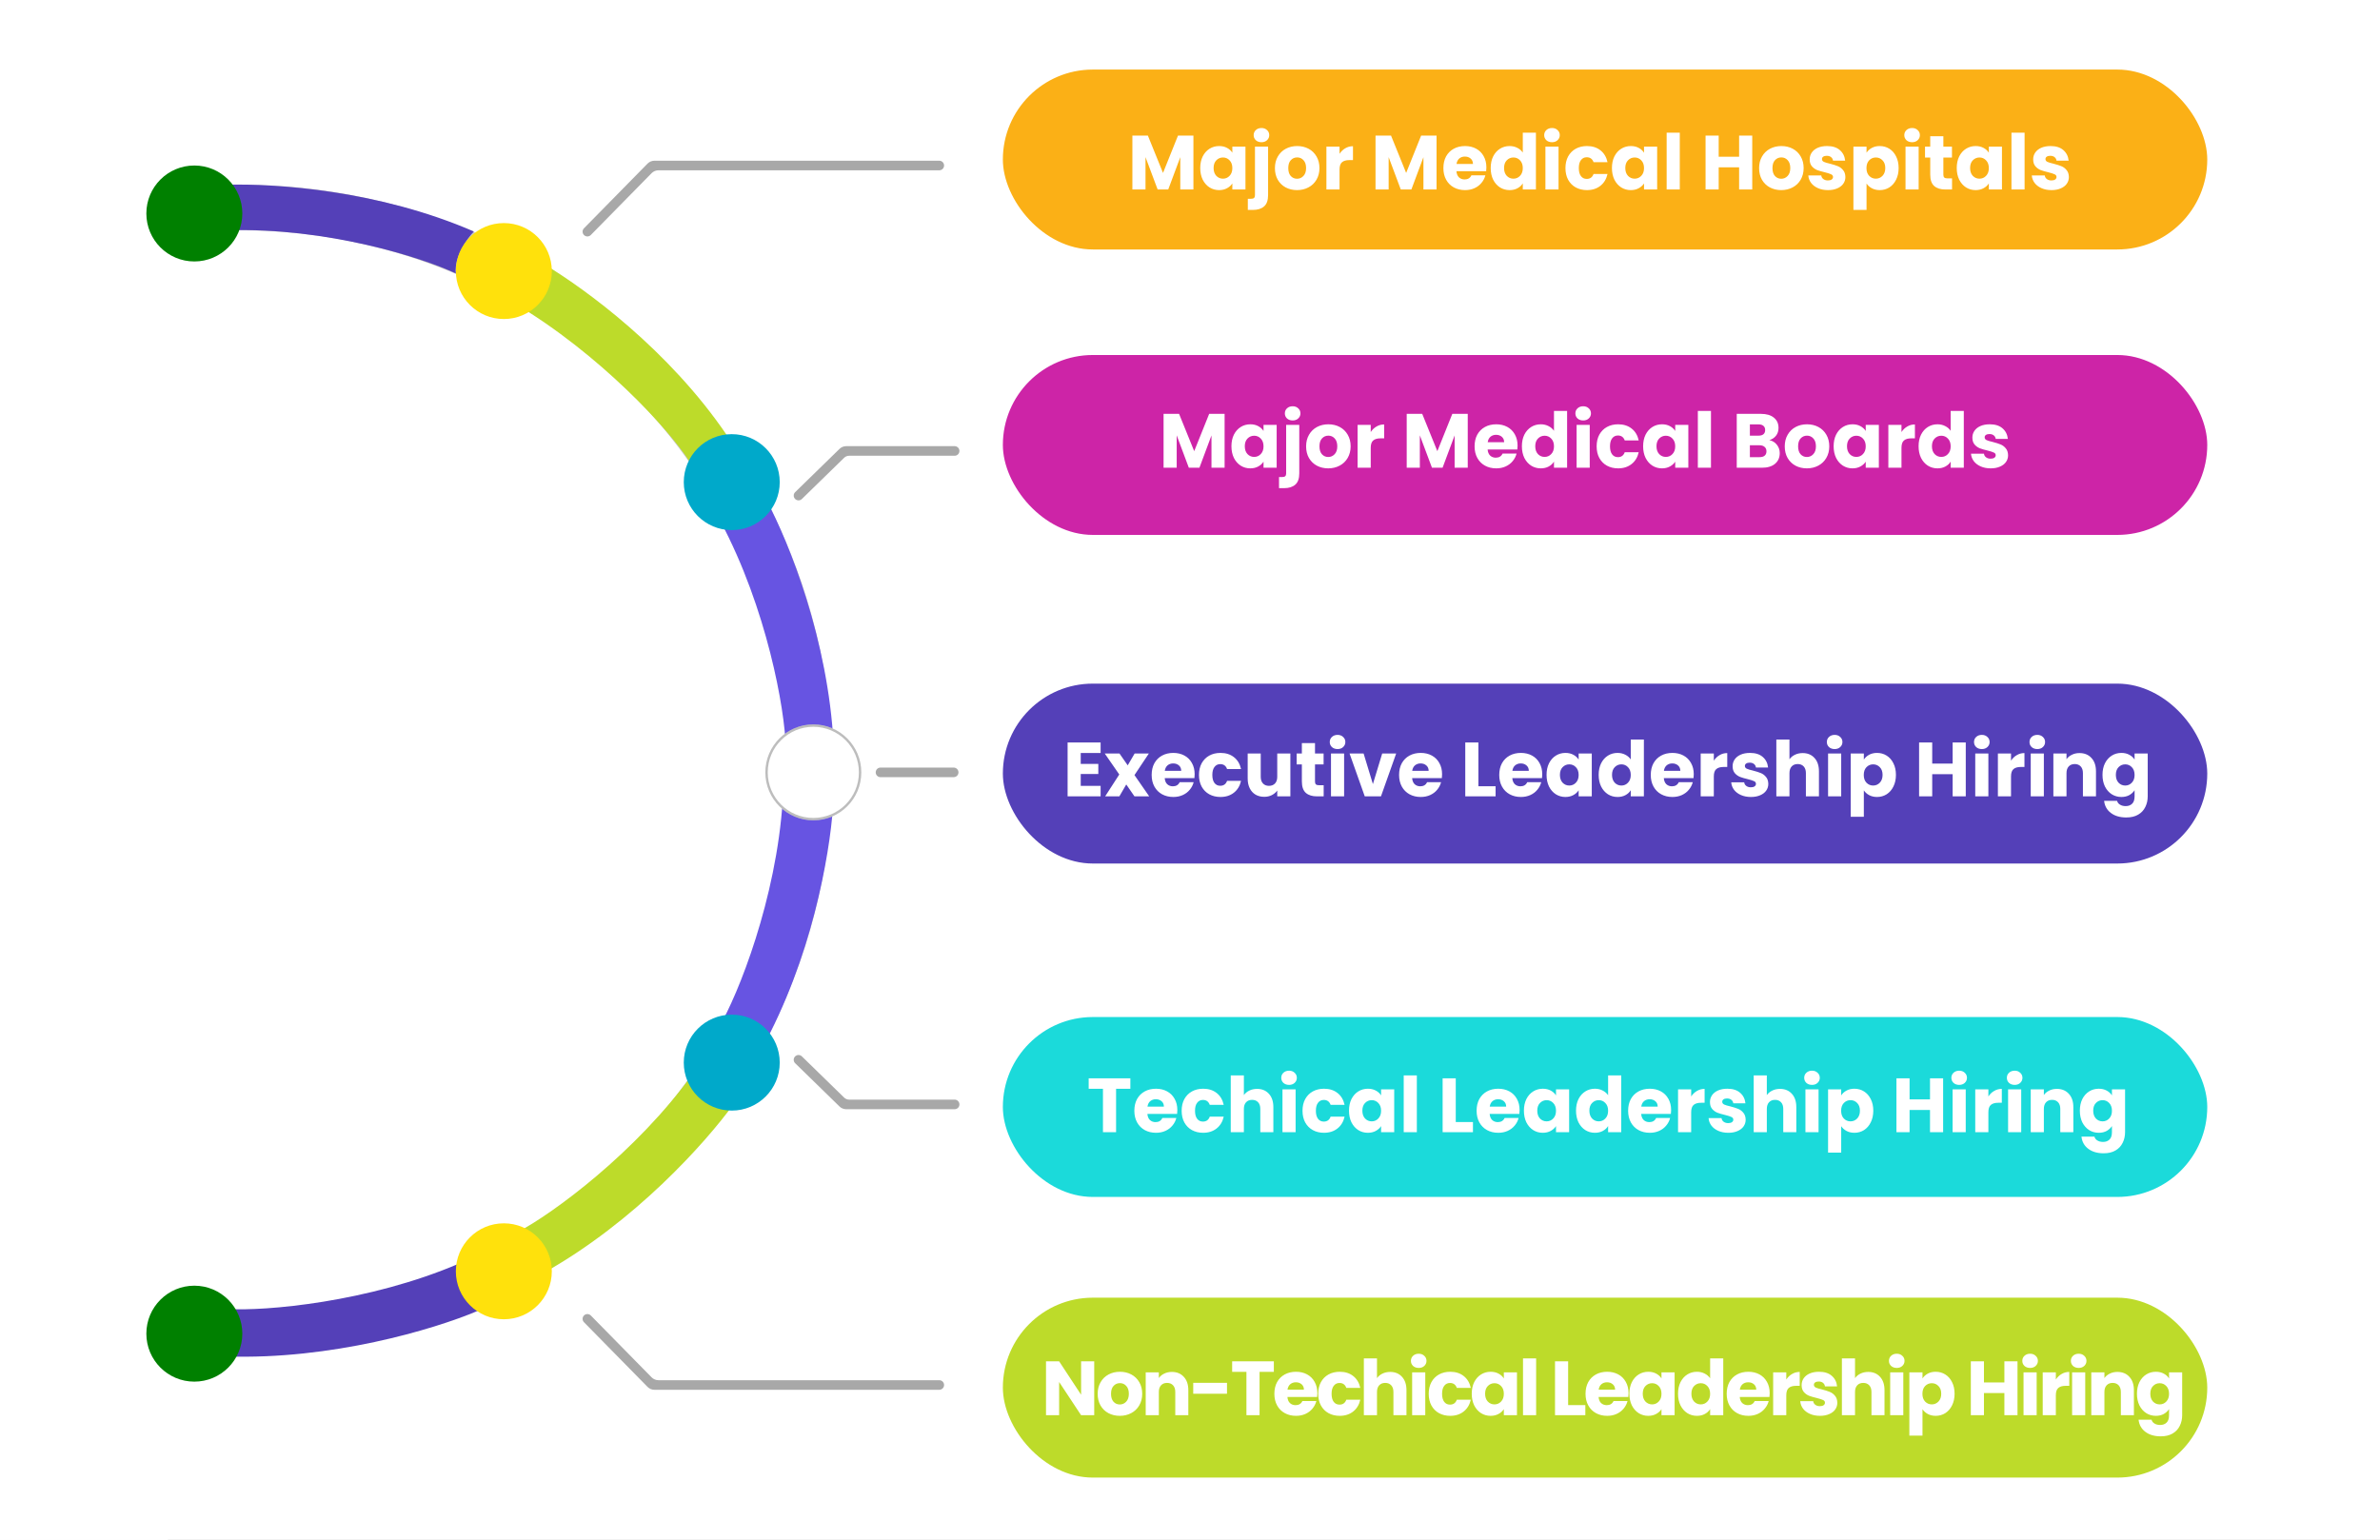
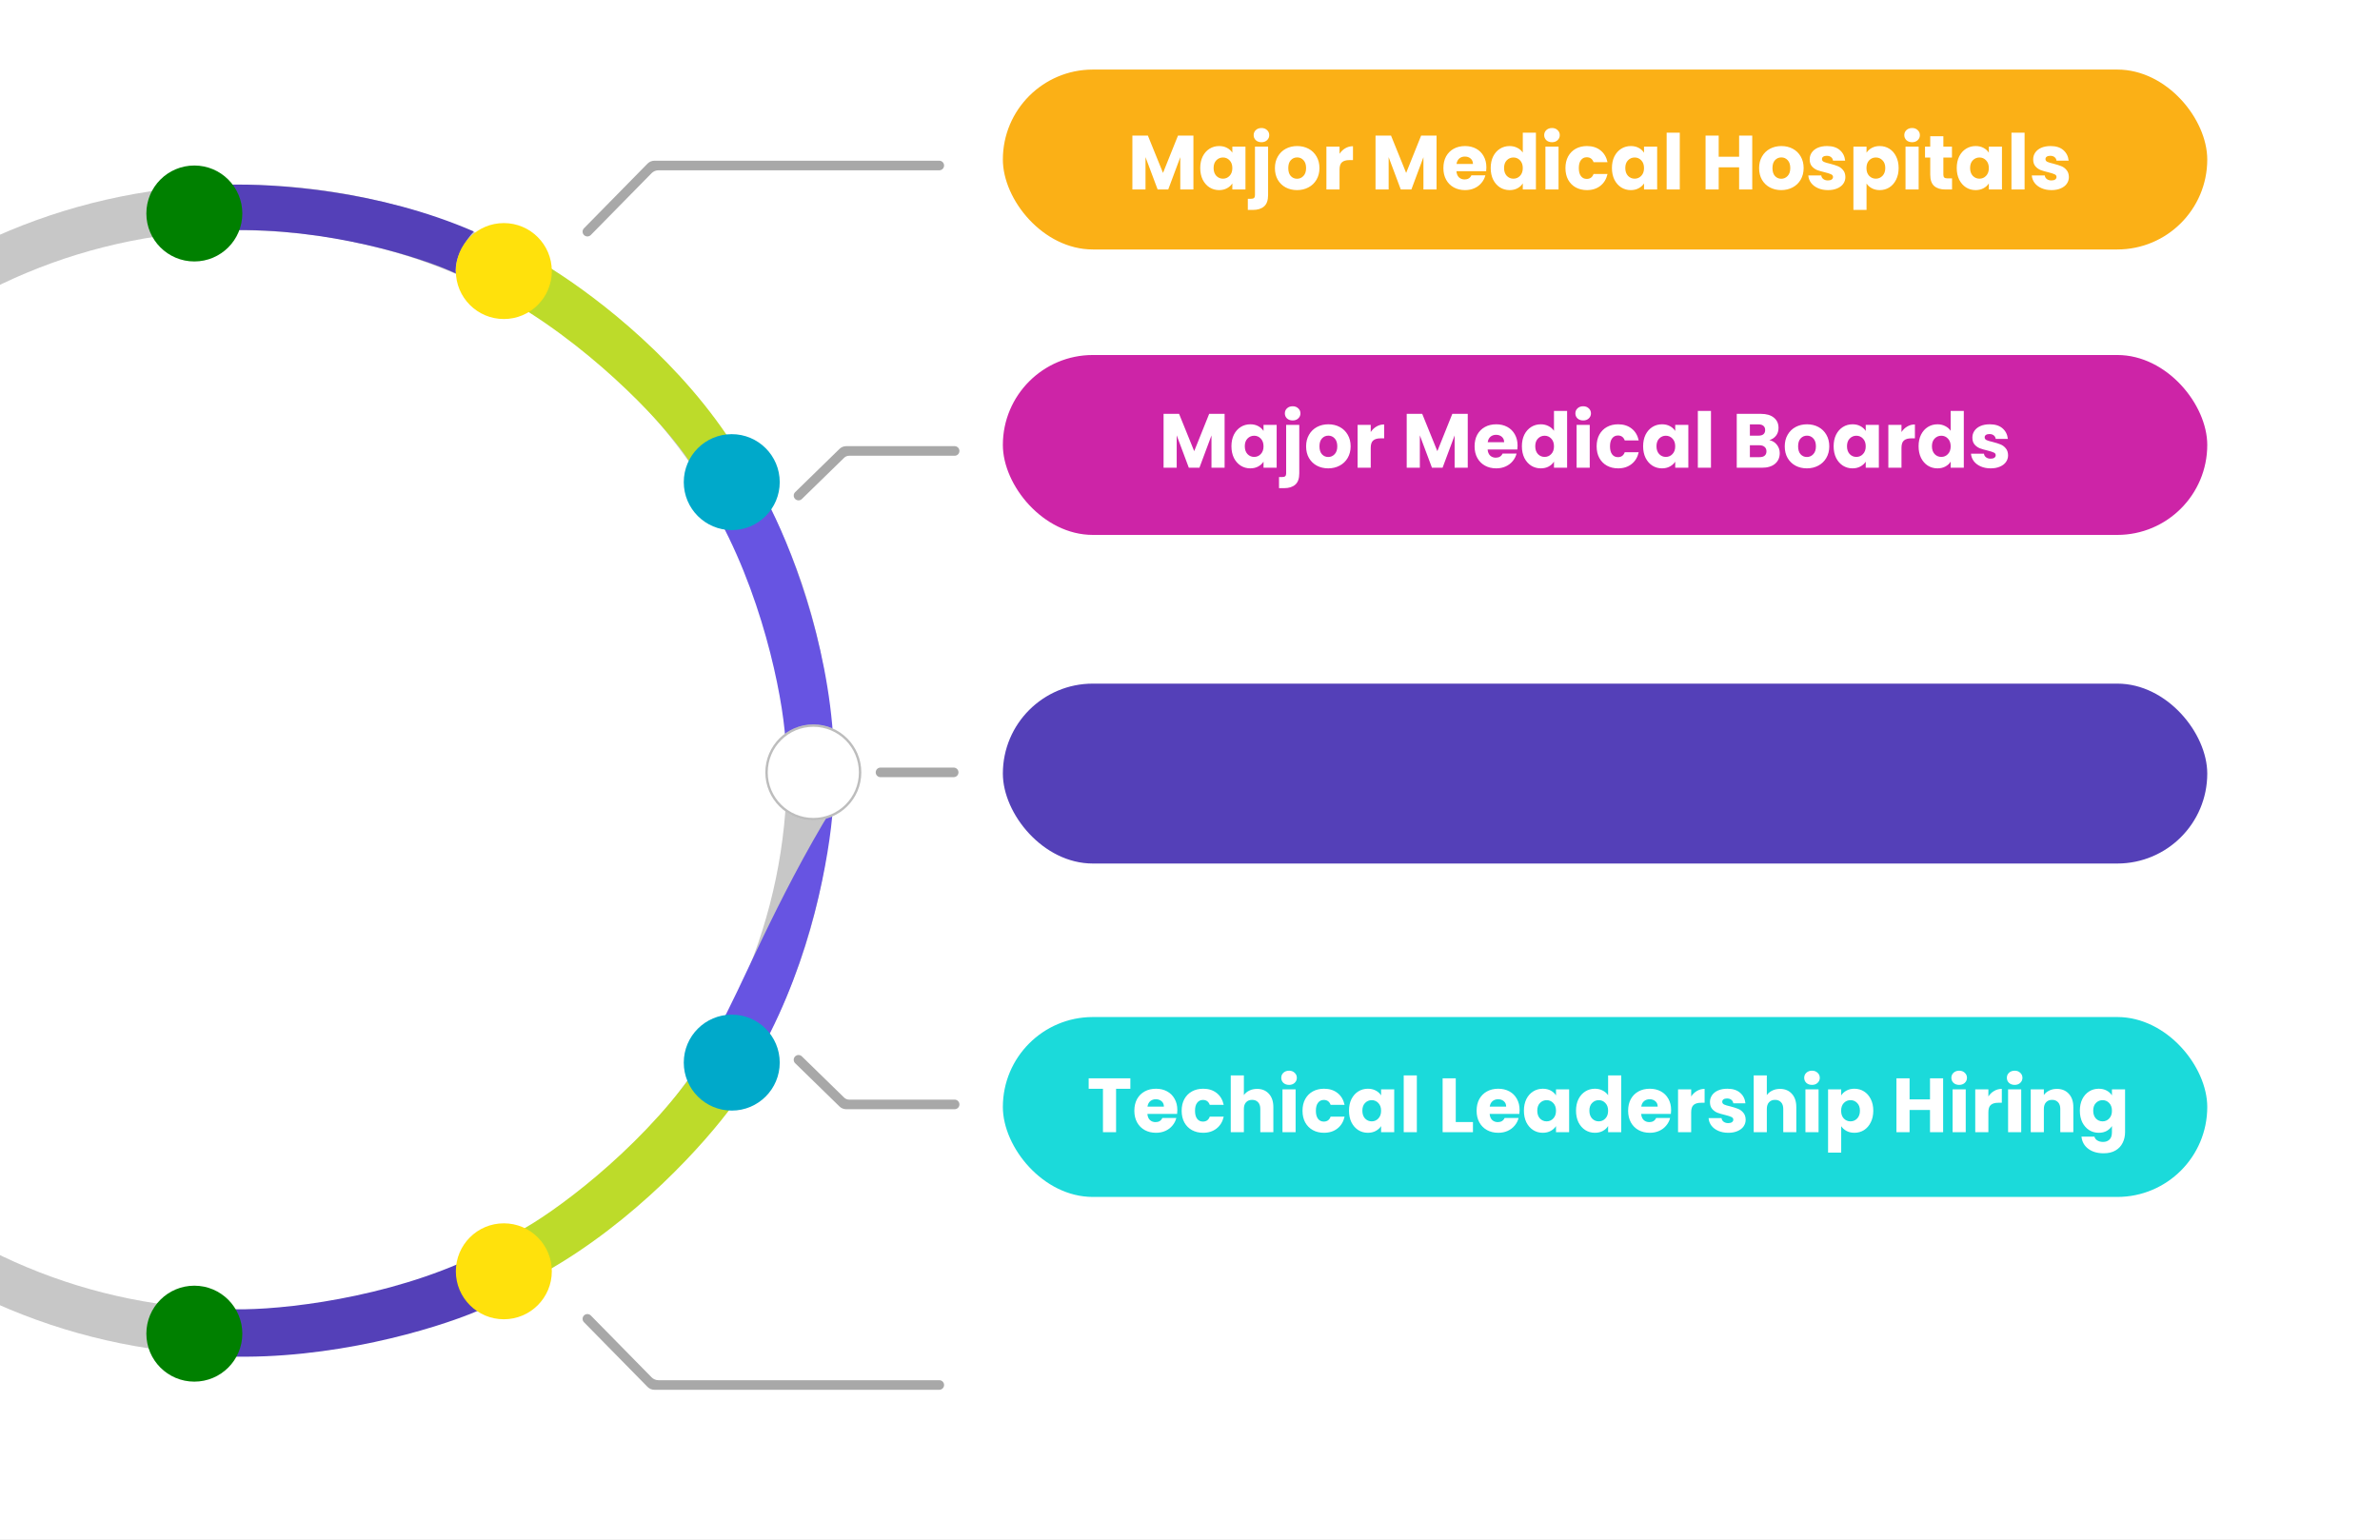
<svg xmlns="http://www.w3.org/2000/svg" width="992" height="642" viewBox="0 0 992 642" fill="none">
  <rect x="0" y="0" width="992" height="642" fill="#333333" stroke="none" />
  <g clip-path="url(#clip0_1_3)">
    <rect width="992" height="642" fill="white" />
    <rect x="418" y="285" width="502" height="75" rx="37.5" fill="#5440B8" />
    <rect x="418" y="424" width="502" height="75" rx="37.5" fill="#1BDADA" />
-     <rect x="418" y="541" width="502" height="75" rx="37.5" fill="#BDDB2A" />
    <rect x="418" y="148" width="502" height="75" rx="37.5" fill="#CD24A7" />
    <rect x="418" y="29" width="502" height="75" rx="37.5" fill="#FBB016" />
    <path d="M497.424 56.536V79H491.952V65.528L486.928 79H482.512L477.456 65.496V79H471.984V56.536H478.448L484.752 72.088L490.992 56.536H497.424ZM500.271 70.04C500.271 68.205 500.612 66.595 501.295 65.208C501.999 63.821 502.948 62.755 504.143 62.008C505.338 61.261 506.671 60.888 508.143 60.888C509.402 60.888 510.5 61.144 511.439 61.656C512.399 62.168 513.135 62.84 513.647 63.672V61.144H519.119V79H513.647V76.472C513.114 77.304 512.367 77.976 511.407 78.488C510.468 79 509.37 79.256 508.111 79.256C506.66 79.256 505.338 78.883 504.143 78.136C502.948 77.368 501.999 76.291 501.295 74.904C500.612 73.496 500.271 71.875 500.271 70.04ZM513.647 70.072C513.647 68.707 513.263 67.629 512.495 66.84C511.748 66.051 510.831 65.656 509.743 65.656C508.655 65.656 507.727 66.051 506.959 66.84C506.212 67.608 505.839 68.675 505.839 70.04C505.839 71.405 506.212 72.493 506.959 73.304C507.727 74.093 508.655 74.488 509.743 74.488C510.831 74.488 511.748 74.093 512.495 73.304C513.263 72.515 513.647 71.437 513.647 70.072ZM525.798 59.288C524.838 59.288 524.048 59.011 523.43 58.456C522.832 57.88 522.534 57.176 522.534 56.344C522.534 55.491 522.832 54.787 523.43 54.232C524.048 53.656 524.838 53.368 525.798 53.368C526.736 53.368 527.504 53.656 528.102 54.232C528.72 54.787 529.03 55.491 529.03 56.344C529.03 57.176 528.72 57.88 528.102 58.456C527.504 59.011 526.736 59.288 525.798 59.288ZM528.55 81.304C528.55 83.501 527.995 85.08 526.886 86.04C525.776 87.021 524.23 87.512 522.246 87.512H520.102V82.872H521.414C522.011 82.872 522.438 82.755 522.694 82.52C522.95 82.285 523.078 81.901 523.078 81.368V61.144H528.55V81.304ZM540.612 79.256C538.863 79.256 537.284 78.883 535.876 78.136C534.489 77.389 533.391 76.323 532.58 74.936C531.791 73.549 531.396 71.928 531.396 70.072C531.396 68.237 531.801 66.627 532.612 65.24C533.423 63.832 534.532 62.755 535.94 62.008C537.348 61.261 538.927 60.888 540.676 60.888C542.425 60.888 544.004 61.261 545.412 62.008C546.82 62.755 547.929 63.832 548.74 65.24C549.551 66.627 549.956 68.237 549.956 70.072C549.956 71.907 549.54 73.528 548.708 74.936C547.897 76.323 546.777 77.389 545.348 78.136C543.94 78.883 542.361 79.256 540.612 79.256ZM540.612 74.52C541.657 74.52 542.543 74.136 543.268 73.368C544.015 72.6 544.388 71.501 544.388 70.072C544.388 68.643 544.025 67.544 543.3 66.776C542.596 66.008 541.721 65.624 540.676 65.624C539.609 65.624 538.724 66.008 538.02 66.776C537.316 67.523 536.964 68.621 536.964 70.072C536.964 71.501 537.305 72.6 537.988 73.368C538.692 74.136 539.567 74.52 540.612 74.52ZM558.331 64.12C558.971 63.139 559.771 62.371 560.731 61.816C561.691 61.24 562.758 60.952 563.931 60.952V66.744H562.427C561.062 66.744 560.038 67.043 559.355 67.64C558.672 68.216 558.331 69.24 558.331 70.712V79H552.859V61.144H558.331V64.12ZM598.768 56.536V79H593.296V65.528L588.272 79H583.856L578.8 65.496V79H573.328V56.536H579.792L586.096 72.088L592.336 56.536H598.768ZM619.535 69.784C619.535 70.296 619.503 70.829 619.439 71.384H607.055C607.14 72.493 607.492 73.347 608.111 73.944C608.751 74.52 609.529 74.808 610.447 74.808C611.812 74.808 612.761 74.232 613.295 73.08H619.119C618.82 74.253 618.276 75.309 617.487 76.248C616.719 77.187 615.748 77.923 614.575 78.456C613.401 78.989 612.089 79.256 610.639 79.256C608.889 79.256 607.332 78.883 605.967 78.136C604.601 77.389 603.535 76.323 602.767 74.936C601.999 73.549 601.615 71.928 601.615 70.072C601.615 68.216 601.988 66.595 602.735 65.208C603.503 63.821 604.569 62.755 605.935 62.008C607.3 61.261 608.868 60.888 610.639 60.888C612.367 60.888 613.903 61.251 615.247 61.976C616.591 62.701 617.636 63.736 618.383 65.08C619.151 66.424 619.535 67.992 619.535 69.784ZM613.935 68.344C613.935 67.405 613.615 66.659 612.975 66.104C612.335 65.549 611.535 65.272 610.575 65.272C609.657 65.272 608.879 65.539 608.239 66.072C607.62 66.605 607.236 67.363 607.087 68.344H613.935ZM621.334 70.04C621.334 68.205 621.675 66.595 622.358 65.208C623.062 63.821 624.011 62.755 625.206 62.008C626.4 61.261 627.734 60.888 629.206 60.888C630.379 60.888 631.446 61.133 632.406 61.624C633.387 62.115 634.155 62.776 634.71 63.608V55.32H640.182V79H634.71V76.44C634.198 77.293 633.462 77.976 632.502 78.488C631.563 79 630.464 79.256 629.206 79.256C627.734 79.256 626.4 78.883 625.206 78.136C624.011 77.368 623.062 76.291 622.358 74.904C621.675 73.496 621.334 71.875 621.334 70.04ZM634.71 70.072C634.71 68.707 634.326 67.629 633.558 66.84C632.811 66.051 631.894 65.656 630.806 65.656C629.718 65.656 628.79 66.051 628.022 66.84C627.275 67.608 626.902 68.675 626.902 70.04C626.902 71.405 627.275 72.493 628.022 73.304C628.79 74.093 629.718 74.488 630.806 74.488C631.894 74.488 632.811 74.093 633.558 73.304C634.326 72.515 634.71 71.437 634.71 70.072ZM646.892 59.288C645.932 59.288 645.143 59.011 644.524 58.456C643.927 57.88 643.628 57.176 643.628 56.344C643.628 55.491 643.927 54.787 644.524 54.232C645.143 53.656 645.932 53.368 646.892 53.368C647.831 53.368 648.599 53.656 649.196 54.232C649.815 54.787 650.124 55.491 650.124 56.344C650.124 57.176 649.815 57.88 649.196 58.456C648.599 59.011 647.831 59.288 646.892 59.288ZM649.612 61.144V79H644.14V61.144H649.612ZM652.49 70.072C652.49 68.216 652.863 66.595 653.61 65.208C654.378 63.821 655.434 62.755 656.778 62.008C658.143 61.261 659.7 60.888 661.45 60.888C663.69 60.888 665.556 61.475 667.05 62.648C668.564 63.821 669.556 65.475 670.026 67.608H664.202C663.711 66.243 662.762 65.56 661.354 65.56C660.351 65.56 659.551 65.955 658.954 66.744C658.356 67.512 658.058 68.621 658.058 70.072C658.058 71.523 658.356 72.643 658.954 73.432C659.551 74.2 660.351 74.584 661.354 74.584C662.762 74.584 663.711 73.901 664.202 72.536H670.026C669.556 74.627 668.564 76.269 667.05 77.464C665.535 78.659 663.668 79.256 661.45 79.256C659.7 79.256 658.143 78.883 656.778 78.136C655.434 77.389 654.378 76.323 653.61 74.936C652.863 73.549 652.49 71.928 652.49 70.072ZM671.865 70.04C671.865 68.205 672.206 66.595 672.889 65.208C673.593 63.821 674.542 62.755 675.737 62.008C676.931 61.261 678.265 60.888 679.737 60.888C680.995 60.888 682.094 61.144 683.033 61.656C683.993 62.168 684.729 62.84 685.241 63.672V61.144H690.713V79H685.241V76.472C684.707 77.304 683.961 77.976 683.001 78.488C682.062 79 680.963 79.256 679.705 79.256C678.254 79.256 676.931 78.883 675.737 78.136C674.542 77.368 673.593 76.291 672.889 74.904C672.206 73.496 671.865 71.875 671.865 70.04ZM685.241 70.072C685.241 68.707 684.857 67.629 684.089 66.84C683.342 66.051 682.425 65.656 681.337 65.656C680.249 65.656 679.321 66.051 678.553 66.84C677.806 67.608 677.433 68.675 677.433 70.04C677.433 71.405 677.806 72.493 678.553 73.304C679.321 74.093 680.249 74.488 681.337 74.488C682.425 74.488 683.342 74.093 684.089 73.304C684.857 72.515 685.241 71.437 685.241 70.072ZM700.144 55.32V79H694.672V55.32H700.144ZM730.346 56.536V79H724.874V69.752H716.362V79H710.89V56.536H716.362V65.336H724.874V56.536H730.346ZM742.425 79.256C740.675 79.256 739.097 78.883 737.689 78.136C736.302 77.389 735.203 76.323 734.393 74.936C733.603 73.549 733.209 71.928 733.209 70.072C733.209 68.237 733.614 66.627 734.424 65.24C735.235 63.832 736.345 62.755 737.753 62.008C739.161 61.261 740.739 60.888 742.489 60.888C744.238 60.888 745.817 61.261 747.225 62.008C748.633 62.755 749.742 63.832 750.553 65.24C751.363 66.627 751.769 68.237 751.769 70.072C751.769 71.907 751.353 73.528 750.521 74.936C749.71 76.323 748.59 77.389 747.161 78.136C745.753 78.883 744.174 79.256 742.425 79.256ZM742.425 74.52C743.47 74.52 744.355 74.136 745.081 73.368C745.827 72.6 746.201 71.501 746.201 70.072C746.201 68.643 745.838 67.544 745.113 66.776C744.409 66.008 743.534 65.624 742.489 65.624C741.422 65.624 740.537 66.008 739.833 66.776C739.129 67.523 738.777 68.621 738.777 70.072C738.777 71.501 739.118 72.6 739.801 73.368C740.505 74.136 741.379 74.52 742.425 74.52ZM761.936 79.256C760.378 79.256 758.992 78.989 757.776 78.456C756.56 77.923 755.6 77.197 754.896 76.28C754.192 75.341 753.797 74.296 753.712 73.144H759.12C759.184 73.763 759.472 74.264 759.984 74.648C760.496 75.032 761.125 75.224 761.872 75.224C762.554 75.224 763.077 75.096 763.44 74.84C763.824 74.563 764.016 74.211 764.016 73.784C764.016 73.272 763.749 72.899 763.216 72.664C762.682 72.408 761.818 72.131 760.624 71.832C759.344 71.533 758.277 71.224 757.424 70.904C756.57 70.563 755.834 70.04 755.216 69.336C754.597 68.611 754.288 67.64 754.288 66.424C754.288 65.4 754.565 64.472 755.12 63.64C755.696 62.787 756.528 62.115 757.616 61.624C758.725 61.133 760.037 60.888 761.552 60.888C763.792 60.888 765.552 61.443 766.832 62.552C768.133 63.661 768.88 65.133 769.072 66.968H764.016C763.93 66.349 763.653 65.859 763.184 65.496C762.736 65.133 762.138 64.952 761.392 64.952C760.752 64.952 760.261 65.08 759.92 65.336C759.578 65.571 759.408 65.901 759.408 66.328C759.408 66.84 759.674 67.224 760.208 67.48C760.762 67.736 761.616 67.992 762.768 68.248C764.09 68.589 765.168 68.931 766 69.272C766.832 69.592 767.557 70.125 768.176 70.872C768.816 71.597 769.146 72.579 769.168 73.816C769.168 74.861 768.869 75.8 768.272 76.632C767.696 77.443 766.853 78.083 765.744 78.552C764.656 79.021 763.386 79.256 761.936 79.256ZM777.987 63.672C778.521 62.84 779.257 62.168 780.195 61.656C781.134 61.144 782.233 60.888 783.491 60.888C784.963 60.888 786.297 61.261 787.491 62.008C788.686 62.755 789.625 63.821 790.307 65.208C791.011 66.595 791.363 68.205 791.363 70.04C791.363 71.875 791.011 73.496 790.307 74.904C789.625 76.291 788.686 77.368 787.491 78.136C786.297 78.883 784.963 79.256 783.491 79.256C782.254 79.256 781.155 79 780.195 78.488C779.257 77.976 778.521 77.315 777.987 76.504V87.512H772.515V61.144H777.987V63.672ZM785.795 70.04C785.795 68.675 785.411 67.608 784.643 66.84C783.897 66.051 782.969 65.656 781.859 65.656C780.771 65.656 779.843 66.051 779.075 66.84C778.329 67.629 777.955 68.707 777.955 70.072C777.955 71.437 778.329 72.515 779.075 73.304C779.843 74.093 780.771 74.488 781.859 74.488C782.947 74.488 783.875 74.093 784.643 73.304C785.411 72.493 785.795 71.405 785.795 70.04ZM796.986 59.288C796.026 59.288 795.237 59.011 794.618 58.456C794.021 57.88 793.722 57.176 793.722 56.344C793.722 55.491 794.021 54.787 794.618 54.232C795.237 53.656 796.026 53.368 796.986 53.368C797.925 53.368 798.693 53.656 799.29 54.232C799.909 54.787 800.218 55.491 800.218 56.344C800.218 57.176 799.909 57.88 799.29 58.456C798.693 59.011 797.925 59.288 796.986 59.288ZM799.706 61.144V79H794.234V61.144H799.706ZM813.624 74.36V79H810.84C808.856 79 807.309 78.52 806.2 77.56C805.09 76.579 804.536 74.989 804.536 72.792V65.688H802.36V61.144H804.536V56.792H810.008V61.144H813.592V65.688H810.008V72.856C810.008 73.389 810.136 73.773 810.392 74.008C810.648 74.243 811.074 74.36 811.672 74.36H813.624ZM815.584 70.04C815.584 68.205 815.925 66.595 816.608 65.208C817.312 63.821 818.261 62.755 819.456 62.008C820.65 61.261 821.984 60.888 823.456 60.888C824.714 60.888 825.813 61.144 826.752 61.656C827.712 62.168 828.448 62.84 828.96 63.672V61.144H834.432V79H828.96V76.472C828.426 77.304 827.68 77.976 826.72 78.488C825.781 79 824.682 79.256 823.424 79.256C821.973 79.256 820.65 78.883 819.456 78.136C818.261 77.368 817.312 76.291 816.608 74.904C815.925 73.496 815.584 71.875 815.584 70.04ZM828.96 70.072C828.96 68.707 828.576 67.629 827.808 66.84C827.061 66.051 826.144 65.656 825.056 65.656C823.968 65.656 823.04 66.051 822.272 66.84C821.525 67.608 821.152 68.675 821.152 70.04C821.152 71.405 821.525 72.493 822.272 73.304C823.04 74.093 823.968 74.488 825.056 74.488C826.144 74.488 827.061 74.093 827.808 73.304C828.576 72.515 828.96 71.437 828.96 70.072ZM843.862 55.32V79H838.39V55.32H843.862ZM855.092 79.256C853.534 79.256 852.148 78.989 850.932 78.456C849.716 77.923 848.756 77.197 848.052 76.28C847.348 75.341 846.953 74.296 846.868 73.144H852.276C852.34 73.763 852.628 74.264 853.14 74.648C853.652 75.032 854.281 75.224 855.028 75.224C855.71 75.224 856.233 75.096 856.596 74.84C856.98 74.563 857.172 74.211 857.172 73.784C857.172 73.272 856.905 72.899 856.372 72.664C855.838 72.408 854.974 72.131 853.78 71.832C852.5 71.533 851.433 71.224 850.58 70.904C849.726 70.563 848.99 70.04 848.372 69.336C847.753 68.611 847.444 67.64 847.444 66.424C847.444 65.4 847.721 64.472 848.276 63.64C848.852 62.787 849.684 62.115 850.772 61.624C851.881 61.133 853.193 60.888 854.708 60.888C856.948 60.888 858.708 61.443 859.988 62.552C861.289 63.661 862.036 65.133 862.228 66.968H857.172C857.086 66.349 856.809 65.859 856.34 65.496C855.892 65.133 855.294 64.952 854.548 64.952C853.908 64.952 853.417 65.08 853.076 65.336C852.734 65.571 852.564 65.901 852.564 66.328C852.564 66.84 852.83 67.224 853.364 67.48C853.918 67.736 854.772 67.992 855.924 68.248C857.246 68.589 858.324 68.931 859.156 69.272C859.988 69.592 860.713 70.125 861.332 70.872C861.972 71.597 862.302 72.579 862.324 73.816C862.324 74.861 862.025 75.8 861.428 76.632C860.852 77.443 860.009 78.083 858.9 78.552C857.812 79.021 856.542 79.256 855.092 79.256Z" fill="white" />
    <path d="M510.424 172.536V195H504.952V181.528L499.928 195H495.512L490.456 181.496V195H484.984V172.536H491.448L497.752 188.088L503.992 172.536H510.424ZM513.271 186.04C513.271 184.205 513.612 182.595 514.295 181.208C514.999 179.821 515.948 178.755 517.143 178.008C518.338 177.261 519.671 176.888 521.143 176.888C522.402 176.888 523.5 177.144 524.439 177.656C525.399 178.168 526.135 178.84 526.647 179.672V177.144H532.119V195H526.647V192.472C526.114 193.304 525.367 193.976 524.407 194.488C523.468 195 522.37 195.256 521.111 195.256C519.66 195.256 518.338 194.883 517.143 194.136C515.948 193.368 514.999 192.291 514.295 190.904C513.612 189.496 513.271 187.875 513.271 186.04ZM526.647 186.072C526.647 184.707 526.263 183.629 525.495 182.84C524.748 182.051 523.831 181.656 522.743 181.656C521.655 181.656 520.727 182.051 519.959 182.84C519.212 183.608 518.839 184.675 518.839 186.04C518.839 187.405 519.212 188.493 519.959 189.304C520.727 190.093 521.655 190.488 522.743 190.488C523.831 190.488 524.748 190.093 525.495 189.304C526.263 188.515 526.647 187.437 526.647 186.072ZM538.798 175.288C537.838 175.288 537.048 175.011 536.43 174.456C535.832 173.88 535.534 173.176 535.534 172.344C535.534 171.491 535.832 170.787 536.43 170.232C537.048 169.656 537.838 169.368 538.798 169.368C539.736 169.368 540.504 169.656 541.102 170.232C541.72 170.787 542.03 171.491 542.03 172.344C542.03 173.176 541.72 173.88 541.102 174.456C540.504 175.011 539.736 175.288 538.798 175.288ZM541.55 197.304C541.55 199.501 540.995 201.08 539.886 202.04C538.776 203.021 537.23 203.512 535.246 203.512H533.102V198.872H534.414C535.011 198.872 535.438 198.755 535.694 198.52C535.95 198.285 536.078 197.901 536.078 197.368V177.144H541.55V197.304ZM553.612 195.256C551.863 195.256 550.284 194.883 548.876 194.136C547.489 193.389 546.391 192.323 545.58 190.936C544.791 189.549 544.396 187.928 544.396 186.072C544.396 184.237 544.801 182.627 545.612 181.24C546.423 179.832 547.532 178.755 548.94 178.008C550.348 177.261 551.927 176.888 553.676 176.888C555.425 176.888 557.004 177.261 558.412 178.008C559.82 178.755 560.929 179.832 561.74 181.24C562.551 182.627 562.956 184.237 562.956 186.072C562.956 187.907 562.54 189.528 561.708 190.936C560.897 192.323 559.777 193.389 558.348 194.136C556.94 194.883 555.361 195.256 553.612 195.256ZM553.612 190.52C554.657 190.52 555.543 190.136 556.268 189.368C557.015 188.6 557.388 187.501 557.388 186.072C557.388 184.643 557.025 183.544 556.3 182.776C555.596 182.008 554.721 181.624 553.676 181.624C552.609 181.624 551.724 182.008 551.02 182.776C550.316 183.523 549.964 184.621 549.964 186.072C549.964 187.501 550.305 188.6 550.988 189.368C551.692 190.136 552.567 190.52 553.612 190.52ZM571.331 180.12C571.971 179.139 572.771 178.371 573.731 177.816C574.691 177.24 575.758 176.952 576.931 176.952V182.744H575.427C574.062 182.744 573.038 183.043 572.355 183.64C571.672 184.216 571.331 185.24 571.331 186.712V195H565.859V177.144H571.331V180.12ZM611.768 172.536V195H606.296V181.528L601.272 195H596.856L591.8 181.496V195H586.328V172.536H592.792L599.096 188.088L605.336 172.536H611.768ZM632.535 185.784C632.535 186.296 632.503 186.829 632.439 187.384H620.055C620.14 188.493 620.492 189.347 621.111 189.944C621.751 190.52 622.529 190.808 623.447 190.808C624.812 190.808 625.761 190.232 626.295 189.08H632.119C631.82 190.253 631.276 191.309 630.487 192.248C629.719 193.187 628.748 193.923 627.575 194.456C626.401 194.989 625.089 195.256 623.639 195.256C621.889 195.256 620.332 194.883 618.967 194.136C617.601 193.389 616.535 192.323 615.767 190.936C614.999 189.549 614.615 187.928 614.615 186.072C614.615 184.216 614.988 182.595 615.735 181.208C616.503 179.821 617.569 178.755 618.935 178.008C620.3 177.261 621.868 176.888 623.639 176.888C625.367 176.888 626.903 177.251 628.247 177.976C629.591 178.701 630.636 179.736 631.383 181.08C632.151 182.424 632.535 183.992 632.535 185.784ZM626.935 184.344C626.935 183.405 626.615 182.659 625.975 182.104C625.335 181.549 624.535 181.272 623.575 181.272C622.657 181.272 621.879 181.539 621.239 182.072C620.62 182.605 620.236 183.363 620.087 184.344H626.935ZM634.334 186.04C634.334 184.205 634.675 182.595 635.358 181.208C636.062 179.821 637.011 178.755 638.206 178.008C639.4 177.261 640.734 176.888 642.206 176.888C643.379 176.888 644.446 177.133 645.406 177.624C646.387 178.115 647.155 178.776 647.71 179.608V171.32H653.182V195H647.71V192.44C647.198 193.293 646.462 193.976 645.502 194.488C644.563 195 643.464 195.256 642.206 195.256C640.734 195.256 639.4 194.883 638.206 194.136C637.011 193.368 636.062 192.291 635.358 190.904C634.675 189.496 634.334 187.875 634.334 186.04ZM647.71 186.072C647.71 184.707 647.326 183.629 646.558 182.84C645.811 182.051 644.894 181.656 643.806 181.656C642.718 181.656 641.79 182.051 641.022 182.84C640.275 183.608 639.902 184.675 639.902 186.04C639.902 187.405 640.275 188.493 641.022 189.304C641.79 190.093 642.718 190.488 643.806 190.488C644.894 190.488 645.811 190.093 646.558 189.304C647.326 188.515 647.71 187.437 647.71 186.072ZM659.892 175.288C658.932 175.288 658.143 175.011 657.524 174.456C656.927 173.88 656.628 173.176 656.628 172.344C656.628 171.491 656.927 170.787 657.524 170.232C658.143 169.656 658.932 169.368 659.892 169.368C660.831 169.368 661.599 169.656 662.196 170.232C662.815 170.787 663.124 171.491 663.124 172.344C663.124 173.176 662.815 173.88 662.196 174.456C661.599 175.011 660.831 175.288 659.892 175.288ZM662.612 177.144V195H657.14V177.144H662.612ZM665.49 186.072C665.49 184.216 665.863 182.595 666.61 181.208C667.378 179.821 668.434 178.755 669.778 178.008C671.143 177.261 672.7 176.888 674.45 176.888C676.69 176.888 678.556 177.475 680.05 178.648C681.564 179.821 682.556 181.475 683.026 183.608H677.202C676.711 182.243 675.762 181.56 674.354 181.56C673.351 181.56 672.551 181.955 671.954 182.744C671.356 183.512 671.058 184.621 671.058 186.072C671.058 187.523 671.356 188.643 671.954 189.432C672.551 190.2 673.351 190.584 674.354 190.584C675.762 190.584 676.711 189.901 677.202 188.536H683.026C682.556 190.627 681.564 192.269 680.05 193.464C678.535 194.659 676.668 195.256 674.45 195.256C672.7 195.256 671.143 194.883 669.778 194.136C668.434 193.389 667.378 192.323 666.61 190.936C665.863 189.549 665.49 187.928 665.49 186.072ZM684.865 186.04C684.865 184.205 685.206 182.595 685.889 181.208C686.593 179.821 687.542 178.755 688.737 178.008C689.931 177.261 691.265 176.888 692.737 176.888C693.995 176.888 695.094 177.144 696.033 177.656C696.993 178.168 697.729 178.84 698.241 179.672V177.144H703.713V195H698.241V192.472C697.707 193.304 696.961 193.976 696.001 194.488C695.062 195 693.963 195.256 692.705 195.256C691.254 195.256 689.931 194.883 688.737 194.136C687.542 193.368 686.593 192.291 685.889 190.904C685.206 189.496 684.865 187.875 684.865 186.04ZM698.241 186.072C698.241 184.707 697.857 183.629 697.089 182.84C696.342 182.051 695.425 181.656 694.337 181.656C693.249 181.656 692.321 182.051 691.553 182.84C690.806 183.608 690.433 184.675 690.433 186.04C690.433 187.405 690.806 188.493 691.553 189.304C692.321 190.093 693.249 190.488 694.337 190.488C695.425 190.488 696.342 190.093 697.089 189.304C697.857 188.515 698.241 187.437 698.241 186.072ZM713.144 171.32V195H707.672V171.32H713.144ZM737.49 183.48C738.792 183.757 739.837 184.408 740.626 185.432C741.416 186.435 741.81 187.587 741.81 188.888C741.81 190.765 741.149 192.259 739.826 193.368C738.525 194.456 736.701 195 734.354 195H723.89V172.536H734.002C736.285 172.536 738.066 173.059 739.346 174.104C740.648 175.149 741.298 176.568 741.298 178.36C741.298 179.683 740.946 180.781 740.242 181.656C739.56 182.531 738.642 183.139 737.49 183.48ZM729.362 181.624H732.946C733.842 181.624 734.525 181.432 734.994 181.048C735.485 180.643 735.73 180.056 735.73 179.288C735.73 178.52 735.485 177.933 734.994 177.528C734.525 177.123 733.842 176.92 732.946 176.92H729.362V181.624ZM733.394 190.584C734.312 190.584 735.016 190.381 735.506 189.976C736.018 189.549 736.274 188.941 736.274 188.152C736.274 187.363 736.008 186.744 735.474 186.296C734.962 185.848 734.248 185.624 733.33 185.624H729.362V190.584H733.394ZM753.112 195.256C751.363 195.256 749.784 194.883 748.376 194.136C746.989 193.389 745.891 192.323 745.08 190.936C744.291 189.549 743.896 187.928 743.896 186.072C743.896 184.237 744.301 182.627 745.112 181.24C745.923 179.832 747.032 178.755 748.44 178.008C749.848 177.261 751.427 176.888 753.176 176.888C754.925 176.888 756.504 177.261 757.912 178.008C759.32 178.755 760.429 179.832 761.24 181.24C762.051 182.627 762.456 184.237 762.456 186.072C762.456 187.907 762.04 189.528 761.208 190.936C760.397 192.323 759.277 193.389 757.848 194.136C756.44 194.883 754.861 195.256 753.112 195.256ZM753.112 190.52C754.157 190.52 755.043 190.136 755.768 189.368C756.515 188.6 756.888 187.501 756.888 186.072C756.888 184.643 756.525 183.544 755.8 182.776C755.096 182.008 754.221 181.624 753.176 181.624C752.109 181.624 751.224 182.008 750.52 182.776C749.816 183.523 749.464 184.621 749.464 186.072C749.464 187.501 749.805 188.6 750.488 189.368C751.192 190.136 752.067 190.52 753.112 190.52ZM764.271 186.04C764.271 184.205 764.612 182.595 765.295 181.208C765.999 179.821 766.948 178.755 768.143 178.008C769.338 177.261 770.671 176.888 772.143 176.888C773.402 176.888 774.5 177.144 775.439 177.656C776.399 178.168 777.135 178.84 777.647 179.672V177.144H783.119V195H777.647V192.472C777.114 193.304 776.367 193.976 775.407 194.488C774.468 195 773.37 195.256 772.111 195.256C770.66 195.256 769.338 194.883 768.143 194.136C766.948 193.368 765.999 192.291 765.295 190.904C764.612 189.496 764.271 187.875 764.271 186.04ZM777.647 186.072C777.647 184.707 777.263 183.629 776.495 182.84C775.748 182.051 774.831 181.656 773.743 181.656C772.655 181.656 771.727 182.051 770.959 182.84C770.212 183.608 769.839 184.675 769.839 186.04C769.839 187.405 770.212 188.493 770.959 189.304C771.727 190.093 772.655 190.488 773.743 190.488C774.831 190.488 775.748 190.093 776.495 189.304C777.263 188.515 777.647 187.437 777.647 186.072ZM792.55 180.12C793.19 179.139 793.99 178.371 794.95 177.816C795.91 177.24 796.976 176.952 798.15 176.952V182.744H796.646C795.28 182.744 794.256 183.043 793.574 183.64C792.891 184.216 792.55 185.24 792.55 186.712V195H787.078V177.144H792.55V180.12ZM799.677 186.04C799.677 184.205 800.019 182.595 800.701 181.208C801.405 179.821 802.355 178.755 803.549 178.008C804.744 177.261 806.077 176.888 807.549 176.888C808.723 176.888 809.789 177.133 810.749 177.624C811.731 178.115 812.499 178.776 813.053 179.608V171.32H818.525V195H813.053V192.44C812.541 193.293 811.805 193.976 810.845 194.488C809.907 195 808.808 195.256 807.549 195.256C806.077 195.256 804.744 194.883 803.549 194.136C802.355 193.368 801.405 192.291 800.701 190.904C800.019 189.496 799.677 187.875 799.677 186.04ZM813.053 186.072C813.053 184.707 812.669 183.629 811.901 182.84C811.155 182.051 810.237 181.656 809.149 181.656C808.061 181.656 807.133 182.051 806.365 182.84C805.619 183.608 805.245 184.675 805.245 186.04C805.245 187.405 805.619 188.493 806.365 189.304C807.133 190.093 808.061 190.488 809.149 190.488C810.237 190.488 811.155 190.093 811.901 189.304C812.669 188.515 813.053 187.437 813.053 186.072ZM829.748 195.256C828.191 195.256 826.804 194.989 825.588 194.456C824.372 193.923 823.412 193.197 822.708 192.28C822.004 191.341 821.609 190.296 821.524 189.144H826.932C826.996 189.763 827.284 190.264 827.796 190.648C828.308 191.032 828.937 191.224 829.684 191.224C830.367 191.224 830.889 191.096 831.252 190.84C831.636 190.563 831.828 190.211 831.828 189.784C831.828 189.272 831.561 188.899 831.028 188.664C830.495 188.408 829.631 188.131 828.436 187.832C827.156 187.533 826.089 187.224 825.236 186.904C824.383 186.563 823.647 186.04 823.028 185.336C822.409 184.611 822.1 183.64 822.1 182.424C822.1 181.4 822.377 180.472 822.932 179.64C823.508 178.787 824.34 178.115 825.428 177.624C826.537 177.133 827.849 176.888 829.364 176.888C831.604 176.888 833.364 177.443 834.644 178.552C835.945 179.661 836.692 181.133 836.884 182.968H831.828C831.743 182.349 831.465 181.859 830.996 181.496C830.548 181.133 829.951 180.952 829.204 180.952C828.564 180.952 828.073 181.08 827.732 181.336C827.391 181.571 827.22 181.901 827.22 182.328C827.22 182.84 827.487 183.224 828.02 183.48C828.575 183.736 829.428 183.992 830.58 184.248C831.903 184.589 832.98 184.931 833.812 185.272C834.644 185.592 835.369 186.125 835.988 186.872C836.628 187.597 836.959 188.579 836.98 189.816C836.98 190.861 836.681 191.8 836.084 192.632C835.508 193.443 834.665 194.083 833.556 194.552C832.468 195.021 831.199 195.256 829.748 195.256Z" fill="white" />
-     <path d="M450.456 313.92V318.464H457.784V322.688H450.456V327.616H458.744V332H444.984V309.536H458.744V313.92H450.456ZM472.857 332L469.433 327.04L466.553 332H460.633L466.521 322.88L460.473 314.144H466.617L470.041 319.072L472.921 314.144H478.841L472.857 323.136L479.001 332H472.857ZM497.941 322.784C497.941 323.296 497.909 323.829 497.845 324.384H485.461C485.546 325.493 485.898 326.347 486.517 326.944C487.157 327.52 487.936 327.808 488.853 327.808C490.218 327.808 491.168 327.232 491.701 326.08H497.525C497.226 327.253 496.682 328.309 495.893 329.248C495.125 330.187 494.154 330.923 492.981 331.456C491.808 331.989 490.496 332.256 489.045 332.256C487.296 332.256 485.738 331.883 484.373 331.136C483.008 330.389 481.941 329.323 481.173 327.936C480.405 326.549 480.021 324.928 480.021 323.072C480.021 321.216 480.394 319.595 481.141 318.208C481.909 316.821 482.976 315.755 484.341 315.008C485.706 314.261 487.274 313.888 489.045 313.888C490.773 313.888 492.309 314.251 493.653 314.976C494.997 315.701 496.042 316.736 496.789 318.08C497.557 319.424 497.941 320.992 497.941 322.784ZM492.341 321.344C492.341 320.405 492.021 319.659 491.381 319.104C490.741 318.549 489.941 318.272 488.981 318.272C488.064 318.272 487.285 318.539 486.645 319.072C486.026 319.605 485.642 320.363 485.493 321.344H492.341ZM499.74 323.072C499.74 321.216 500.113 319.595 500.86 318.208C501.628 316.821 502.684 315.755 504.028 315.008C505.393 314.261 506.95 313.888 508.7 313.888C510.94 313.888 512.806 314.475 514.3 315.648C515.814 316.821 516.806 318.475 517.276 320.608H511.452C510.961 319.243 510.012 318.56 508.604 318.56C507.601 318.56 506.801 318.955 506.204 319.744C505.606 320.512 505.308 321.621 505.308 323.072C505.308 324.523 505.606 325.643 506.204 326.432C506.801 327.2 507.601 327.584 508.604 327.584C510.012 327.584 510.961 326.901 511.452 325.536H517.276C516.806 327.627 515.814 329.269 514.3 330.464C512.785 331.659 510.918 332.256 508.7 332.256C506.95 332.256 505.393 331.883 504.028 331.136C502.684 330.389 501.628 329.323 500.86 327.936C500.113 326.549 499.74 324.928 499.74 323.072ZM537.835 314.144V332H532.363V329.568C531.808 330.357 531.051 330.997 530.091 331.488C529.152 331.957 528.107 332.192 526.955 332.192C525.589 332.192 524.384 331.893 523.339 331.296C522.293 330.677 521.483 329.792 520.907 328.64C520.331 327.488 520.043 326.133 520.043 324.576V314.144H525.483V323.84C525.483 325.035 525.792 325.963 526.411 326.624C527.029 327.285 527.861 327.616 528.907 327.616C529.973 327.616 530.816 327.285 531.435 326.624C532.053 325.963 532.363 325.035 532.363 323.84V314.144H537.835ZM551.717 327.36V332H548.933C546.949 332 545.403 331.52 544.293 330.56C543.184 329.579 542.629 327.989 542.629 325.792V318.688H540.453V314.144H542.629V309.792H548.101V314.144H551.685V318.688H548.101V325.856C548.101 326.389 548.229 326.773 548.485 327.008C548.741 327.243 549.168 327.36 549.765 327.36H551.717ZM557.517 312.288C556.557 312.288 555.768 312.011 555.149 311.456C554.552 310.88 554.253 310.176 554.253 309.344C554.253 308.491 554.552 307.787 555.149 307.232C555.768 306.656 556.557 306.368 557.517 306.368C558.456 306.368 559.224 306.656 559.821 307.232C560.44 307.787 560.749 308.491 560.749 309.344C560.749 310.176 560.44 310.88 559.821 311.456C559.224 312.011 558.456 312.288 557.517 312.288ZM560.237 314.144V332H554.765V314.144H560.237ZM572.235 326.88L576.107 314.144H581.931L575.595 332H568.843L562.507 314.144H568.363L572.235 326.88ZM601.066 322.784C601.066 323.296 601.034 323.829 600.97 324.384H588.586C588.671 325.493 589.023 326.347 589.642 326.944C590.282 327.52 591.061 327.808 591.978 327.808C593.343 327.808 594.293 327.232 594.826 326.08H600.65C600.351 327.253 599.807 328.309 599.018 329.248C598.25 330.187 597.279 330.923 596.106 331.456C594.933 331.989 593.621 332.256 592.17 332.256C590.421 332.256 588.863 331.883 587.498 331.136C586.133 330.389 585.066 329.323 584.298 327.936C583.53 326.549 583.146 324.928 583.146 323.072C583.146 321.216 583.519 319.595 584.266 318.208C585.034 316.821 586.101 315.755 587.466 315.008C588.831 314.261 590.399 313.888 592.17 313.888C593.898 313.888 595.434 314.251 596.778 314.976C598.122 315.701 599.167 316.736 599.914 318.08C600.682 319.424 601.066 320.992 601.066 322.784ZM595.466 321.344C595.466 320.405 595.146 319.659 594.506 319.104C593.866 318.549 593.066 318.272 592.106 318.272C591.189 318.272 590.41 318.539 589.77 319.072C589.151 319.605 588.767 320.363 588.618 321.344H595.466ZM616.206 327.776H623.374V332H610.734V309.536H616.206V327.776ZM642.816 322.784C642.816 323.296 642.784 323.829 642.72 324.384H630.336C630.421 325.493 630.773 326.347 631.392 326.944C632.032 327.52 632.811 327.808 633.728 327.808C635.093 327.808 636.043 327.232 636.576 326.08H642.4C642.101 327.253 641.557 328.309 640.768 329.248C640 330.187 639.029 330.923 637.856 331.456C636.683 331.989 635.371 332.256 633.92 332.256C632.171 332.256 630.613 331.883 629.248 331.136C627.883 330.389 626.816 329.323 626.048 327.936C625.28 326.549 624.896 324.928 624.896 323.072C624.896 321.216 625.269 319.595 626.016 318.208C626.784 316.821 627.851 315.755 629.216 315.008C630.581 314.261 632.149 313.888 633.92 313.888C635.648 313.888 637.184 314.251 638.528 314.976C639.872 315.701 640.917 316.736 641.664 318.08C642.432 319.424 642.816 320.992 642.816 322.784ZM637.216 321.344C637.216 320.405 636.896 319.659 636.256 319.104C635.616 318.549 634.816 318.272 633.856 318.272C632.939 318.272 632.16 318.539 631.52 319.072C630.901 319.605 630.517 320.363 630.368 321.344H637.216ZM644.615 323.04C644.615 321.205 644.956 319.595 645.639 318.208C646.343 316.821 647.292 315.755 648.487 315.008C649.681 314.261 651.015 313.888 652.487 313.888C653.745 313.888 654.844 314.144 655.783 314.656C656.743 315.168 657.479 315.84 657.991 316.672V314.144H663.463V332H657.991V329.472C657.457 330.304 656.711 330.976 655.751 331.488C654.812 332 653.713 332.256 652.455 332.256C651.004 332.256 649.681 331.883 648.487 331.136C647.292 330.368 646.343 329.291 645.639 327.904C644.956 326.496 644.615 324.875 644.615 323.04ZM657.991 323.072C657.991 321.707 657.607 320.629 656.839 319.84C656.092 319.051 655.175 318.656 654.087 318.656C652.999 318.656 652.071 319.051 651.303 319.84C650.556 320.608 650.183 321.675 650.183 323.04C650.183 324.405 650.556 325.493 651.303 326.304C652.071 327.093 652.999 327.488 654.087 327.488C655.175 327.488 656.092 327.093 656.839 326.304C657.607 325.515 657.991 324.437 657.991 323.072ZM666.334 323.04C666.334 321.205 666.675 319.595 667.358 318.208C668.062 316.821 669.011 315.755 670.206 315.008C671.4 314.261 672.734 313.888 674.206 313.888C675.379 313.888 676.446 314.133 677.406 314.624C678.387 315.115 679.155 315.776 679.71 316.608V308.32H685.182V332H679.71V329.44C679.198 330.293 678.462 330.976 677.502 331.488C676.563 332 675.464 332.256 674.206 332.256C672.734 332.256 671.4 331.883 670.206 331.136C669.011 330.368 668.062 329.291 667.358 327.904C666.675 326.496 666.334 324.875 666.334 323.04ZM679.71 323.072C679.71 321.707 679.326 320.629 678.558 319.84C677.811 319.051 676.894 318.656 675.806 318.656C674.718 318.656 673.79 319.051 673.022 319.84C672.275 320.608 671.902 321.675 671.902 323.04C671.902 324.405 672.275 325.493 673.022 326.304C673.79 327.093 674.718 327.488 675.806 327.488C676.894 327.488 677.811 327.093 678.558 326.304C679.326 325.515 679.71 324.437 679.71 323.072ZM705.972 322.784C705.972 323.296 705.94 323.829 705.876 324.384H693.492C693.578 325.493 693.93 326.347 694.548 326.944C695.188 327.52 695.967 327.808 696.884 327.808C698.25 327.808 699.199 327.232 699.732 326.08H705.556C705.258 327.253 704.714 328.309 703.924 329.248C703.156 330.187 702.186 330.923 701.012 331.456C699.839 331.989 698.527 332.256 697.076 332.256C695.327 332.256 693.77 331.883 692.404 331.136C691.039 330.389 689.972 329.323 689.204 327.936C688.436 326.549 688.052 324.928 688.052 323.072C688.052 321.216 688.426 319.595 689.172 318.208C689.94 316.821 691.007 315.755 692.372 315.008C693.738 314.261 695.306 313.888 697.076 313.888C698.804 313.888 700.34 314.251 701.684 314.976C703.028 315.701 704.074 316.736 704.82 318.08C705.588 319.424 705.972 320.992 705.972 322.784ZM700.372 321.344C700.372 320.405 700.052 319.659 699.412 319.104C698.772 318.549 697.972 318.272 697.012 318.272C696.095 318.272 695.316 318.539 694.676 319.072C694.058 319.605 693.674 320.363 693.524 321.344H700.372ZM714.331 317.12C714.971 316.139 715.771 315.371 716.731 314.816C717.691 314.24 718.758 313.952 719.931 313.952V319.744H718.427C717.062 319.744 716.038 320.043 715.355 320.64C714.672 321.216 714.331 322.24 714.331 323.712V332H708.859V314.144H714.331V317.12ZM729.811 332.256C728.253 332.256 726.867 331.989 725.651 331.456C724.435 330.923 723.475 330.197 722.771 329.28C722.067 328.341 721.672 327.296 721.587 326.144H726.995C727.059 326.763 727.347 327.264 727.859 327.648C728.371 328.032 729 328.224 729.747 328.224C730.429 328.224 730.952 328.096 731.315 327.84C731.699 327.563 731.891 327.211 731.891 326.784C731.891 326.272 731.624 325.899 731.091 325.664C730.557 325.408 729.693 325.131 728.499 324.832C727.219 324.533 726.152 324.224 725.299 323.904C724.445 323.563 723.709 323.04 723.091 322.336C722.472 321.611 722.163 320.64 722.163 319.424C722.163 318.4 722.44 317.472 722.995 316.64C723.571 315.787 724.403 315.115 725.491 314.624C726.6 314.133 727.912 313.888 729.427 313.888C731.667 313.888 733.427 314.443 734.707 315.552C736.008 316.661 736.755 318.133 736.947 319.968H731.891C731.805 319.349 731.528 318.859 731.059 318.496C730.611 318.133 730.013 317.952 729.267 317.952C728.627 317.952 728.136 318.08 727.795 318.336C727.453 318.571 727.283 318.901 727.283 319.328C727.283 319.84 727.549 320.224 728.083 320.48C728.637 320.736 729.491 320.992 730.643 321.248C731.965 321.589 733.043 321.931 733.875 322.272C734.707 322.592 735.432 323.125 736.051 323.872C736.691 324.597 737.021 325.579 737.043 326.816C737.043 327.861 736.744 328.8 736.147 329.632C735.571 330.443 734.728 331.083 733.619 331.552C732.531 332.021 731.261 332.256 729.811 332.256ZM751.366 313.952C753.414 313.952 755.057 314.635 756.294 316C757.532 317.344 758.15 319.2 758.15 321.568V332H752.71V322.304C752.71 321.109 752.401 320.181 751.782 319.52C751.164 318.859 750.332 318.528 749.286 318.528C748.241 318.528 747.409 318.859 746.79 319.52C746.172 320.181 745.862 321.109 745.862 322.304V332H740.39V308.32H745.862V316.544C746.417 315.755 747.174 315.125 748.134 314.656C749.094 314.187 750.172 313.952 751.366 313.952ZM764.705 312.288C763.745 312.288 762.955 312.011 762.337 311.456C761.739 310.88 761.441 310.176 761.441 309.344C761.441 308.491 761.739 307.787 762.337 307.232C762.955 306.656 763.745 306.368 764.705 306.368C765.643 306.368 766.411 306.656 767.009 307.232C767.627 307.787 767.937 308.491 767.937 309.344C767.937 310.176 767.627 310.88 767.009 311.456C766.411 312.011 765.643 312.288 764.705 312.288ZM767.425 314.144V332H761.953V314.144H767.425ZM776.862 316.672C777.396 315.84 778.132 315.168 779.07 314.656C780.009 314.144 781.108 313.888 782.366 313.888C783.838 313.888 785.172 314.261 786.366 315.008C787.561 315.755 788.5 316.821 789.182 318.208C789.886 319.595 790.238 321.205 790.238 323.04C790.238 324.875 789.886 326.496 789.182 327.904C788.5 329.291 787.561 330.368 786.366 331.136C785.172 331.883 783.838 332.256 782.366 332.256C781.129 332.256 780.03 332 779.07 331.488C778.132 330.976 777.396 330.315 776.862 329.504V340.512H771.39V314.144H776.862V316.672ZM784.67 323.04C784.67 321.675 784.286 320.608 783.518 319.84C782.772 319.051 781.844 318.656 780.734 318.656C779.646 318.656 778.718 319.051 777.95 319.84C777.204 320.629 776.83 321.707 776.83 323.072C776.83 324.437 777.204 325.515 777.95 326.304C778.718 327.093 779.646 327.488 780.734 327.488C781.822 327.488 782.75 327.093 783.518 326.304C784.286 325.493 784.67 324.405 784.67 323.04ZM819.346 309.536V332H813.874V322.752H805.362V332H799.89V309.536H805.362V318.336H813.874V309.536H819.346ZM826.049 312.288C825.089 312.288 824.299 312.011 823.681 311.456C823.083 310.88 822.785 310.176 822.785 309.344C822.785 308.491 823.083 307.787 823.681 307.232C824.299 306.656 825.089 306.368 826.049 306.368C826.987 306.368 827.755 306.656 828.353 307.232C828.971 307.787 829.281 308.491 829.281 309.344C829.281 310.176 828.971 310.88 828.353 311.456C827.755 312.011 826.987 312.288 826.049 312.288ZM828.769 314.144V332H823.297V314.144H828.769ZM838.206 317.12C838.846 316.139 839.646 315.371 840.606 314.816C841.566 314.24 842.633 313.952 843.806 313.952V319.744H842.302C840.937 319.744 839.913 320.043 839.23 320.64C838.547 321.216 838.206 322.24 838.206 323.712V332H832.734V314.144H838.206V317.12ZM849.174 312.288C848.214 312.288 847.424 312.011 846.806 311.456C846.208 310.88 845.91 310.176 845.91 309.344C845.91 308.491 846.208 307.787 846.806 307.232C847.424 306.656 848.214 306.368 849.174 306.368C850.112 306.368 850.88 306.656 851.478 307.232C852.096 307.787 852.406 308.491 852.406 309.344C852.406 310.176 852.096 310.88 851.478 311.456C850.88 312.011 850.112 312.288 849.174 312.288ZM851.894 314.144V332H846.422V314.144H851.894ZM866.739 313.952C868.83 313.952 870.494 314.635 871.731 316C872.99 317.344 873.619 319.2 873.619 321.568V332H868.179V322.304C868.179 321.109 867.87 320.181 867.251 319.52C866.632 318.859 865.8 318.528 864.755 318.528C863.71 318.528 862.878 318.859 862.259 319.52C861.64 320.181 861.331 321.109 861.331 322.304V332H855.859V314.144H861.331V316.512C861.886 315.723 862.632 315.104 863.571 314.656C864.51 314.187 865.566 313.952 866.739 313.952ZM884.206 313.888C885.464 313.888 886.563 314.144 887.502 314.656C888.462 315.168 889.198 315.84 889.71 316.672V314.144H895.182V331.968C895.182 333.611 894.851 335.093 894.19 336.416C893.55 337.76 892.558 338.827 891.214 339.616C889.891 340.405 888.238 340.8 886.254 340.8C883.608 340.8 881.464 340.171 879.822 338.912C878.179 337.675 877.24 335.989 877.006 333.856H882.414C882.584 334.539 882.99 335.072 883.63 335.456C884.27 335.861 885.059 336.064 885.998 336.064C887.128 336.064 888.024 335.733 888.686 335.072C889.368 334.432 889.71 333.397 889.71 331.968V329.44C889.176 330.272 888.44 330.955 887.502 331.488C886.563 332 885.464 332.256 884.206 332.256C882.734 332.256 881.4 331.883 880.206 331.136C879.011 330.368 878.062 329.291 877.358 327.904C876.675 326.496 876.334 324.875 876.334 323.04C876.334 321.205 876.675 319.595 877.358 318.208C878.062 316.821 879.011 315.755 880.206 315.008C881.4 314.261 882.734 313.888 884.206 313.888ZM889.71 323.072C889.71 321.707 889.326 320.629 888.558 319.84C887.811 319.051 886.894 318.656 885.806 318.656C884.718 318.656 883.79 319.051 883.022 319.84C882.275 320.608 881.902 321.675 881.902 323.04C881.902 324.405 882.275 325.493 883.022 326.304C883.79 327.093 884.718 327.488 885.806 327.488C886.894 327.488 887.811 327.093 888.558 326.304C889.326 325.515 889.71 324.437 889.71 323.072Z" fill="white" />
    <path d="M471.144 449.536V453.92H465.192V472H459.72V453.92H453.768V449.536H471.144ZM490.722 462.784C490.722 463.296 490.69 463.829 490.626 464.384H478.242C478.328 465.493 478.68 466.347 479.298 466.944C479.938 467.52 480.717 467.808 481.634 467.808C483 467.808 483.949 467.232 484.482 466.08H490.306C490.008 467.253 489.464 468.309 488.674 469.248C487.906 470.187 486.936 470.923 485.762 471.456C484.589 471.989 483.277 472.256 481.826 472.256C480.077 472.256 478.52 471.883 477.154 471.136C475.789 470.389 474.722 469.323 473.954 467.936C473.186 466.549 472.802 464.928 472.802 463.072C472.802 461.216 473.176 459.595 473.922 458.208C474.69 456.821 475.757 455.755 477.122 455.008C478.488 454.261 480.056 453.888 481.826 453.888C483.554 453.888 485.09 454.251 486.434 454.976C487.778 455.701 488.824 456.736 489.57 458.08C490.338 459.424 490.722 460.992 490.722 462.784ZM485.122 461.344C485.122 460.405 484.802 459.659 484.162 459.104C483.522 458.549 482.722 458.272 481.762 458.272C480.845 458.272 480.066 458.539 479.426 459.072C478.808 459.605 478.424 460.363 478.274 461.344H485.122ZM492.521 463.072C492.521 461.216 492.894 459.595 493.641 458.208C494.409 456.821 495.465 455.755 496.809 455.008C498.174 454.261 499.732 453.888 501.481 453.888C503.721 453.888 505.588 454.475 507.081 455.648C508.596 456.821 509.588 458.475 510.057 460.608H504.233C503.742 459.243 502.793 458.56 501.385 458.56C500.382 458.56 499.582 458.955 498.985 459.744C498.388 460.512 498.089 461.621 498.089 463.072C498.089 464.523 498.388 465.643 498.985 466.432C499.582 467.2 500.382 467.584 501.385 467.584C502.793 467.584 503.742 466.901 504.233 465.536H510.057C509.588 467.627 508.596 469.269 507.081 470.464C505.566 471.659 503.7 472.256 501.481 472.256C499.732 472.256 498.174 471.883 496.809 471.136C495.465 470.389 494.409 469.323 493.641 467.936C492.894 466.549 492.521 464.928 492.521 463.072ZM523.96 453.952C526.008 453.952 527.651 454.635 528.888 456C530.125 457.344 530.744 459.2 530.744 461.568V472H525.304V462.304C525.304 461.109 524.995 460.181 524.376 459.52C523.757 458.859 522.925 458.528 521.88 458.528C520.835 458.528 520.003 458.859 519.384 459.52C518.765 460.181 518.456 461.109 518.456 462.304V472H512.984V448.32H518.456V456.544C519.011 455.755 519.768 455.125 520.728 454.656C521.688 454.187 522.765 453.952 523.96 453.952ZM537.299 452.288C536.339 452.288 535.549 452.011 534.931 451.456C534.333 450.88 534.035 450.176 534.035 449.344C534.035 448.491 534.333 447.787 534.931 447.232C535.549 446.656 536.339 446.368 537.299 446.368C538.237 446.368 539.005 446.656 539.603 447.232C540.221 447.787 540.531 448.491 540.531 449.344C540.531 450.176 540.221 450.88 539.603 451.456C539.005 452.011 538.237 452.288 537.299 452.288ZM540.019 454.144V472H534.547V454.144H540.019ZM542.896 463.072C542.896 461.216 543.269 459.595 544.016 458.208C544.784 456.821 545.84 455.755 547.184 455.008C548.549 454.261 550.107 453.888 551.856 453.888C554.096 453.888 555.963 454.475 557.456 455.648C558.971 456.821 559.963 458.475 560.432 460.608H554.608C554.117 459.243 553.168 458.56 551.76 458.56C550.757 458.56 549.957 458.955 549.36 459.744C548.763 460.512 548.464 461.621 548.464 463.072C548.464 464.523 548.763 465.643 549.36 466.432C549.957 467.2 550.757 467.584 551.76 467.584C553.168 467.584 554.117 466.901 554.608 465.536H560.432C559.963 467.627 558.971 469.269 557.456 470.464C555.941 471.659 554.075 472.256 551.856 472.256C550.107 472.256 548.549 471.883 547.184 471.136C545.84 470.389 544.784 469.323 544.016 467.936C543.269 466.549 542.896 464.928 542.896 463.072ZM562.271 463.04C562.271 461.205 562.612 459.595 563.295 458.208C563.999 456.821 564.948 455.755 566.143 455.008C567.338 454.261 568.671 453.888 570.143 453.888C571.402 453.888 572.5 454.144 573.439 454.656C574.399 455.168 575.135 455.84 575.647 456.672V454.144H581.119V472H575.647V469.472C575.114 470.304 574.367 470.976 573.407 471.488C572.468 472 571.37 472.256 570.111 472.256C568.66 472.256 567.338 471.883 566.143 471.136C564.948 470.368 563.999 469.291 563.295 467.904C562.612 466.496 562.271 464.875 562.271 463.04ZM575.647 463.072C575.647 461.707 575.263 460.629 574.495 459.84C573.748 459.051 572.831 458.656 571.743 458.656C570.655 458.656 569.727 459.051 568.959 459.84C568.212 460.608 567.839 461.675 567.839 463.04C567.839 464.405 568.212 465.493 568.959 466.304C569.727 467.093 570.655 467.488 571.743 467.488C572.831 467.488 573.748 467.093 574.495 466.304C575.263 465.515 575.647 464.437 575.647 463.072ZM590.55 448.32V472H585.078V448.32H590.55ZM606.769 467.776H613.937V472H601.297V449.536H606.769V467.776ZM633.378 462.784C633.378 463.296 633.347 463.829 633.283 464.384H620.899C620.984 465.493 621.336 466.347 621.955 466.944C622.595 467.52 623.373 467.808 624.291 467.808C625.656 467.808 626.605 467.232 627.139 466.08H632.963C632.664 467.253 632.12 468.309 631.331 469.248C630.563 470.187 629.592 470.923 628.419 471.456C627.245 471.989 625.933 472.256 624.483 472.256C622.733 472.256 621.176 471.883 619.811 471.136C618.445 470.389 617.379 469.323 616.611 467.936C615.843 466.549 615.459 464.928 615.459 463.072C615.459 461.216 615.832 459.595 616.579 458.208C617.347 456.821 618.413 455.755 619.779 455.008C621.144 454.261 622.712 453.888 624.483 453.888C626.211 453.888 627.747 454.251 629.091 454.976C630.435 455.701 631.48 456.736 632.227 458.08C632.995 459.424 633.378 460.992 633.378 462.784ZM627.779 461.344C627.779 460.405 627.459 459.659 626.819 459.104C626.179 458.549 625.379 458.272 624.419 458.272C623.501 458.272 622.723 458.539 622.083 459.072C621.464 459.605 621.08 460.363 620.931 461.344H627.779ZM635.177 463.04C635.177 461.205 635.519 459.595 636.201 458.208C636.905 456.821 637.855 455.755 639.049 455.008C640.244 454.261 641.577 453.888 643.049 453.888C644.308 453.888 645.407 454.144 646.345 454.656C647.305 455.168 648.041 455.84 648.553 456.672V454.144H654.025V472H648.553V469.472C648.02 470.304 647.273 470.976 646.313 471.488C645.375 472 644.276 472.256 643.017 472.256C641.567 472.256 640.244 471.883 639.049 471.136C637.855 470.368 636.905 469.291 636.201 467.904C635.519 466.496 635.177 464.875 635.177 463.04ZM648.553 463.072C648.553 461.707 648.169 460.629 647.401 459.84C646.655 459.051 645.737 458.656 644.649 458.656C643.561 458.656 642.633 459.051 641.865 459.84C641.119 460.608 640.745 461.675 640.745 463.04C640.745 464.405 641.119 465.493 641.865 466.304C642.633 467.093 643.561 467.488 644.649 467.488C645.737 467.488 646.655 467.093 647.401 466.304C648.169 465.515 648.553 464.437 648.553 463.072ZM656.896 463.04C656.896 461.205 657.237 459.595 657.92 458.208C658.624 456.821 659.573 455.755 660.768 455.008C661.963 454.261 663.296 453.888 664.768 453.888C665.941 453.888 667.008 454.133 667.968 454.624C668.949 455.115 669.717 455.776 670.272 456.608V448.32H675.744V472H670.272V469.44C669.76 470.293 669.024 470.976 668.064 471.488C667.125 472 666.027 472.256 664.768 472.256C663.296 472.256 661.963 471.883 660.768 471.136C659.573 470.368 658.624 469.291 657.92 467.904C657.237 466.496 656.896 464.875 656.896 463.04ZM670.272 463.072C670.272 461.707 669.888 460.629 669.12 459.84C668.373 459.051 667.456 458.656 666.368 458.656C665.28 458.656 664.352 459.051 663.584 459.84C662.837 460.608 662.464 461.675 662.464 463.04C662.464 464.405 662.837 465.493 663.584 466.304C664.352 467.093 665.28 467.488 666.368 467.488C667.456 467.488 668.373 467.093 669.12 466.304C669.888 465.515 670.272 464.437 670.272 463.072ZM696.535 462.784C696.535 463.296 696.503 463.829 696.439 464.384H684.055C684.14 465.493 684.492 466.347 685.111 466.944C685.751 467.52 686.529 467.808 687.447 467.808C688.812 467.808 689.761 467.232 690.295 466.08H696.119C695.82 467.253 695.276 468.309 694.487 469.248C693.719 470.187 692.748 470.923 691.575 471.456C690.401 471.989 689.089 472.256 687.639 472.256C685.889 472.256 684.332 471.883 682.967 471.136C681.601 470.389 680.535 469.323 679.767 467.936C678.999 466.549 678.615 464.928 678.615 463.072C678.615 461.216 678.988 459.595 679.735 458.208C680.503 456.821 681.569 455.755 682.935 455.008C684.3 454.261 685.868 453.888 687.639 453.888C689.367 453.888 690.903 454.251 692.247 454.976C693.591 455.701 694.636 456.736 695.383 458.08C696.151 459.424 696.535 460.992 696.535 462.784ZM690.935 461.344C690.935 460.405 690.615 459.659 689.975 459.104C689.335 458.549 688.535 458.272 687.575 458.272C686.657 458.272 685.879 458.539 685.239 459.072C684.62 459.605 684.236 460.363 684.087 461.344H690.935ZM704.894 457.12C705.534 456.139 706.334 455.371 707.294 454.816C708.254 454.24 709.32 453.952 710.494 453.952V459.744H708.99C707.624 459.744 706.6 460.043 705.918 460.64C705.235 461.216 704.894 462.24 704.894 463.712V472H699.422V454.144H704.894V457.12ZM720.373 472.256C718.816 472.256 717.429 471.989 716.213 471.456C714.997 470.923 714.037 470.197 713.333 469.28C712.629 468.341 712.234 467.296 712.149 466.144H717.557C717.621 466.763 717.909 467.264 718.421 467.648C718.933 468.032 719.562 468.224 720.309 468.224C720.992 468.224 721.514 468.096 721.877 467.84C722.261 467.563 722.453 467.211 722.453 466.784C722.453 466.272 722.186 465.899 721.653 465.664C721.12 465.408 720.256 465.131 719.061 464.832C717.781 464.533 716.714 464.224 715.861 463.904C715.008 463.563 714.272 463.04 713.653 462.336C713.034 461.611 712.725 460.64 712.725 459.424C712.725 458.4 713.002 457.472 713.557 456.64C714.133 455.787 714.965 455.115 716.053 454.624C717.162 454.133 718.474 453.888 719.989 453.888C722.229 453.888 723.989 454.443 725.269 455.552C726.57 456.661 727.317 458.133 727.509 459.968H722.453C722.368 459.349 722.09 458.859 721.621 458.496C721.173 458.133 720.576 457.952 719.829 457.952C719.189 457.952 718.698 458.08 718.357 458.336C718.016 458.571 717.845 458.901 717.845 459.328C717.845 459.84 718.112 460.224 718.645 460.48C719.2 460.736 720.053 460.992 721.205 461.248C722.528 461.589 723.605 461.931 724.437 462.272C725.269 462.592 725.994 463.125 726.613 463.872C727.253 464.597 727.584 465.579 727.605 466.816C727.605 467.861 727.306 468.8 726.709 469.632C726.133 470.443 725.29 471.083 724.181 471.552C723.093 472.021 721.824 472.256 720.373 472.256ZM741.929 453.952C743.977 453.952 745.619 454.635 746.857 456C748.094 457.344 748.713 459.2 748.713 461.568V472H743.273V462.304C743.273 461.109 742.963 460.181 742.345 459.52C741.726 458.859 740.894 458.528 739.849 458.528C738.803 458.528 737.971 458.859 737.353 459.52C736.734 460.181 736.425 461.109 736.425 462.304V472H730.953V448.32H736.425V456.544C736.979 455.755 737.737 455.125 738.697 454.656C739.657 454.187 740.734 453.952 741.929 453.952ZM755.267 452.288C754.307 452.288 753.518 452.011 752.899 451.456C752.302 450.88 752.003 450.176 752.003 449.344C752.003 448.491 752.302 447.787 752.899 447.232C753.518 446.656 754.307 446.368 755.267 446.368C756.206 446.368 756.974 446.656 757.571 447.232C758.19 447.787 758.499 448.491 758.499 449.344C758.499 450.176 758.19 450.88 757.571 451.456C756.974 452.011 756.206 452.288 755.267 452.288ZM757.987 454.144V472H752.515V454.144H757.987ZM767.425 456.672C767.958 455.84 768.694 455.168 769.633 454.656C770.571 454.144 771.67 453.888 772.929 453.888C774.401 453.888 775.734 454.261 776.929 455.008C778.123 455.755 779.062 456.821 779.745 458.208C780.449 459.595 780.801 461.205 780.801 463.04C780.801 464.875 780.449 466.496 779.745 467.904C779.062 469.291 778.123 470.368 776.929 471.136C775.734 471.883 774.401 472.256 772.929 472.256C771.691 472.256 770.593 472 769.633 471.488C768.694 470.976 767.958 470.315 767.425 469.504V480.512H761.953V454.144H767.425V456.672ZM775.233 463.04C775.233 461.675 774.849 460.608 774.081 459.84C773.334 459.051 772.406 458.656 771.297 458.656C770.209 458.656 769.281 459.051 768.513 459.84C767.766 460.629 767.393 461.707 767.393 463.072C767.393 464.437 767.766 465.515 768.513 466.304C769.281 467.093 770.209 467.488 771.297 467.488C772.385 467.488 773.313 467.093 774.081 466.304C774.849 465.493 775.233 464.405 775.233 463.04ZM809.909 449.536V472H804.437V462.752H795.925V472H790.453V449.536H795.925V458.336H804.437V449.536H809.909ZM816.611 452.288C815.651 452.288 814.862 452.011 814.243 451.456C813.646 450.88 813.347 450.176 813.347 449.344C813.347 448.491 813.646 447.787 814.243 447.232C814.862 446.656 815.651 446.368 816.611 446.368C817.55 446.368 818.318 446.656 818.915 447.232C819.534 447.787 819.843 448.491 819.843 449.344C819.843 450.176 819.534 450.88 818.915 451.456C818.318 452.011 817.55 452.288 816.611 452.288ZM819.331 454.144V472H813.859V454.144H819.331ZM828.769 457.12C829.409 456.139 830.209 455.371 831.169 454.816C832.129 454.24 833.195 453.952 834.369 453.952V459.744H832.865C831.499 459.744 830.475 460.043 829.793 460.64C829.11 461.216 828.769 462.24 828.769 463.712V472H823.297V454.144H828.769V457.12ZM839.736 452.288C838.776 452.288 837.987 452.011 837.368 451.456C836.771 450.88 836.472 450.176 836.472 449.344C836.472 448.491 836.771 447.787 837.368 447.232C837.987 446.656 838.776 446.368 839.736 446.368C840.675 446.368 841.443 446.656 842.04 447.232C842.659 447.787 842.968 448.491 842.968 449.344C842.968 450.176 842.659 450.88 842.04 451.456C841.443 452.011 840.675 452.288 839.736 452.288ZM842.456 454.144V472H836.984V454.144H842.456ZM857.302 453.952C859.392 453.952 861.056 454.635 862.294 456C863.552 457.344 864.182 459.2 864.182 461.568V472H858.742V462.304C858.742 461.109 858.432 460.181 857.814 459.52C857.195 458.859 856.363 458.528 855.318 458.528C854.272 458.528 853.44 458.859 852.822 459.52C852.203 460.181 851.894 461.109 851.894 462.304V472H846.422V454.144H851.894V456.512C852.448 455.723 853.195 455.104 854.134 454.656C855.072 454.187 856.128 453.952 857.302 453.952ZM874.768 453.888C876.027 453.888 877.125 454.144 878.064 454.656C879.024 455.168 879.76 455.84 880.272 456.672V454.144H885.744V471.968C885.744 473.611 885.413 475.093 884.752 476.416C884.112 477.76 883.12 478.827 881.776 479.616C880.453 480.405 878.8 480.8 876.816 480.8C874.171 480.8 872.027 480.171 870.384 478.912C868.741 477.675 867.803 475.989 867.568 473.856H872.976C873.147 474.539 873.552 475.072 874.192 475.456C874.832 475.861 875.621 476.064 876.56 476.064C877.691 476.064 878.587 475.733 879.248 475.072C879.931 474.432 880.272 473.397 880.272 471.968V469.44C879.739 470.272 879.003 470.955 878.064 471.488C877.125 472 876.027 472.256 874.768 472.256C873.296 472.256 871.963 471.883 870.768 471.136C869.573 470.368 868.624 469.291 867.92 467.904C867.237 466.496 866.896 464.875 866.896 463.04C866.896 461.205 867.237 459.595 867.92 458.208C868.624 456.821 869.573 455.755 870.768 455.008C871.963 454.261 873.296 453.888 874.768 453.888ZM880.272 463.072C880.272 461.707 879.888 460.629 879.12 459.84C878.373 459.051 877.456 458.656 876.368 458.656C875.28 458.656 874.352 459.051 873.584 459.84C872.837 460.608 872.464 461.675 872.464 463.04C872.464 464.405 872.837 465.493 873.584 466.304C874.352 467.093 875.28 467.488 876.368 467.488C877.456 467.488 878.373 467.093 879.12 466.304C879.888 465.515 880.272 464.437 880.272 463.072Z" fill="white" />
    <path d="M456.08 590H450.608L441.456 576.144V590H435.984V567.536H441.456L450.608 581.456V567.536H456.08V590ZM466.734 590.256C464.985 590.256 463.406 589.883 461.998 589.136C460.612 588.389 459.513 587.323 458.702 585.936C457.913 584.549 457.518 582.928 457.518 581.072C457.518 579.237 457.924 577.627 458.734 576.24C459.545 574.832 460.654 573.755 462.062 573.008C463.47 572.261 465.049 571.888 466.799 571.888C468.548 571.888 470.126 572.261 471.535 573.008C472.942 573.755 474.052 574.832 474.863 576.24C475.673 577.627 476.079 579.237 476.079 581.072C476.079 582.907 475.663 584.528 474.83 585.936C474.02 587.323 472.9 588.389 471.47 589.136C470.063 589.883 468.484 590.256 466.734 590.256ZM466.734 585.52C467.78 585.52 468.665 585.136 469.391 584.368C470.137 583.6 470.51 582.501 470.51 581.072C470.51 579.643 470.148 578.544 469.422 577.776C468.718 577.008 467.844 576.624 466.799 576.624C465.732 576.624 464.846 577.008 464.142 577.776C463.438 578.523 463.086 579.621 463.086 581.072C463.086 582.501 463.428 583.6 464.11 584.368C464.815 585.136 465.689 585.52 466.734 585.52ZM488.421 571.952C490.512 571.952 492.176 572.635 493.413 574C494.672 575.344 495.302 577.2 495.302 579.568V590H489.861V580.304C489.861 579.109 489.552 578.181 488.933 577.52C488.315 576.859 487.483 576.528 486.437 576.528C485.392 576.528 484.56 576.859 483.941 577.52C483.323 578.181 483.013 579.109 483.013 580.304V590H477.541V572.144H483.013V574.512C483.568 573.723 484.315 573.104 485.253 572.656C486.192 572.187 487.248 571.952 488.421 571.952ZM511.424 576.496V581.04H497.344V576.496H511.424ZM530.946 567.536V571.92H524.994V590H519.522V571.92H513.57V567.536H530.946ZM549.085 580.784C549.085 581.296 549.053 581.829 548.989 582.384H536.605C536.69 583.493 537.042 584.347 537.661 584.944C538.301 585.52 539.079 585.808 539.997 585.808C541.362 585.808 542.311 585.232 542.845 584.08H548.669C548.37 585.253 547.826 586.309 547.037 587.248C546.269 588.187 545.298 588.923 544.125 589.456C542.951 589.989 541.639 590.256 540.189 590.256C538.439 590.256 536.882 589.883 535.517 589.136C534.151 588.389 533.085 587.323 532.317 585.936C531.549 584.549 531.165 582.928 531.165 581.072C531.165 579.216 531.538 577.595 532.285 576.208C533.053 574.821 534.119 573.755 535.485 573.008C536.85 572.261 538.418 571.888 540.189 571.888C541.917 571.888 543.453 572.251 544.797 572.976C546.141 573.701 547.186 574.736 547.933 576.08C548.701 577.424 549.085 578.992 549.085 580.784ZM543.485 579.344C543.485 578.405 543.165 577.659 542.525 577.104C541.885 576.549 541.085 576.272 540.125 576.272C539.207 576.272 538.429 576.539 537.789 577.072C537.17 577.605 536.786 578.363 536.637 579.344H543.485ZM549.444 581.072C549.444 579.216 549.817 577.595 550.564 576.208C551.332 574.821 552.388 573.755 553.732 573.008C555.097 572.261 556.654 571.888 558.404 571.888C560.644 571.888 562.51 572.475 564.004 573.648C565.518 574.821 566.51 576.475 566.98 578.608H561.156C560.665 577.243 559.716 576.56 558.308 576.56C557.305 576.56 556.505 576.955 555.908 577.744C555.31 578.512 555.012 579.621 555.012 581.072C555.012 582.523 555.31 583.643 555.908 584.432C556.505 585.2 557.305 585.584 558.308 585.584C559.716 585.584 560.665 584.901 561.156 583.536H566.98C566.51 585.627 565.518 587.269 564.004 588.464C562.489 589.659 560.622 590.256 558.404 590.256C556.654 590.256 555.097 589.883 553.732 589.136C552.388 588.389 551.332 587.323 550.564 585.936C549.817 584.549 549.444 582.928 549.444 581.072ZM579.442 571.952C581.49 571.952 583.133 572.635 584.37 574C585.608 575.344 586.226 577.2 586.226 579.568V590H580.786V580.304C580.786 579.109 580.477 578.181 579.858 577.52C579.24 576.859 578.408 576.528 577.362 576.528C576.317 576.528 575.485 576.859 574.866 577.52C574.248 578.181 573.938 579.109 573.938 580.304V590H568.466V566.32H573.938V574.544C574.493 573.755 575.25 573.125 576.21 572.656C577.17 572.187 578.248 571.952 579.442 571.952ZM591.341 570.288C590.381 570.288 589.592 570.011 588.973 569.456C588.376 568.88 588.077 568.176 588.077 567.344C588.077 566.491 588.376 565.787 588.973 565.232C589.592 564.656 590.381 564.368 591.341 564.368C592.28 564.368 593.048 564.656 593.645 565.232C594.264 565.787 594.573 566.491 594.573 567.344C594.573 568.176 594.264 568.88 593.645 569.456C593.048 570.011 592.28 570.288 591.341 570.288ZM594.061 572.144V590H588.589V572.144H594.061ZM595.498 581.072C595.498 579.216 595.872 577.595 596.618 576.208C597.386 574.821 598.442 573.755 599.786 573.008C601.152 572.261 602.709 571.888 604.458 571.888C606.698 571.888 608.565 572.475 610.058 573.648C611.573 574.821 612.565 576.475 613.034 578.608H607.21C606.72 577.243 605.77 576.56 604.362 576.56C603.36 576.56 602.56 576.955 601.962 577.744C601.365 578.512 601.066 579.621 601.066 581.072C601.066 582.523 601.365 583.643 601.962 584.432C602.56 585.2 603.36 585.584 604.362 585.584C605.77 585.584 606.72 584.901 607.21 583.536H613.034C612.565 585.627 611.573 587.269 610.058 588.464C608.544 589.659 606.677 590.256 604.458 590.256C602.709 590.256 601.152 589.883 599.786 589.136C598.442 588.389 597.386 587.323 596.618 585.936C595.872 584.549 595.498 582.928 595.498 581.072ZM613.434 581.04C613.434 579.205 613.775 577.595 614.458 576.208C615.162 574.821 616.111 573.755 617.306 573.008C618.5 572.261 619.834 571.888 621.306 571.888C622.564 571.888 623.663 572.144 624.602 572.656C625.562 573.168 626.298 573.84 626.81 574.672V572.144H632.282V590H626.81V587.472C626.276 588.304 625.53 588.976 624.57 589.488C623.631 590 622.532 590.256 621.274 590.256C619.823 590.256 618.5 589.883 617.306 589.136C616.111 588.368 615.162 587.291 614.458 585.904C613.775 584.496 613.434 582.875 613.434 581.04ZM626.81 581.072C626.81 579.707 626.426 578.629 625.658 577.84C624.911 577.051 623.994 576.656 622.906 576.656C621.818 576.656 620.89 577.051 620.122 577.84C619.375 578.608 619.002 579.675 619.002 581.04C619.002 582.405 619.375 583.493 620.122 584.304C620.89 585.093 621.818 585.488 622.906 585.488C623.994 585.488 624.911 585.093 625.658 584.304C626.426 583.515 626.81 582.437 626.81 581.072ZM640.272 566.32V590H634.8V566.32H640.272ZM653.611 585.776H660.779V590H648.139V567.536H653.611V585.776ZM678.781 580.784C678.781 581.296 678.749 581.829 678.685 582.384H666.301C666.386 583.493 666.738 584.347 667.357 584.944C667.997 585.52 668.776 585.808 669.693 585.808C671.058 585.808 672.008 585.232 672.541 584.08H678.365C678.066 585.253 677.522 586.309 676.733 587.248C675.965 588.187 674.994 588.923 673.821 589.456C672.648 589.989 671.336 590.256 669.885 590.256C668.136 590.256 666.578 589.883 665.213 589.136C663.848 588.389 662.781 587.323 662.013 585.936C661.245 584.549 660.861 582.928 660.861 581.072C660.861 579.216 661.234 577.595 661.981 576.208C662.749 574.821 663.816 573.755 665.181 573.008C666.546 572.261 668.114 571.888 669.885 571.888C671.613 571.888 673.149 572.251 674.493 572.976C675.837 573.701 676.882 574.736 677.629 576.08C678.397 577.424 678.781 578.992 678.781 580.784ZM673.181 579.344C673.181 578.405 672.861 577.659 672.221 577.104C671.581 576.549 670.781 576.272 669.821 576.272C668.904 576.272 668.125 576.539 667.485 577.072C666.866 577.605 666.482 578.363 666.333 579.344H673.181ZM679.14 581.04C679.14 579.205 679.481 577.595 680.164 576.208C680.868 574.821 681.817 573.755 683.012 573.008C684.206 572.261 685.54 571.888 687.012 571.888C688.27 571.888 689.369 572.144 690.308 572.656C691.268 573.168 692.004 573.84 692.516 574.672V572.144H697.988V590H692.516V587.472C691.982 588.304 691.236 588.976 690.276 589.488C689.337 590 688.238 590.256 686.98 590.256C685.529 590.256 684.206 589.883 683.012 589.136C681.817 588.368 680.868 587.291 680.164 585.904C679.481 584.496 679.14 582.875 679.14 581.04ZM692.516 581.072C692.516 579.707 692.132 578.629 691.364 577.84C690.617 577.051 689.7 576.656 688.612 576.656C687.524 576.656 686.596 577.051 685.828 577.84C685.081 578.608 684.708 579.675 684.708 581.04C684.708 582.405 685.081 583.493 685.828 584.304C686.596 585.093 687.524 585.488 688.612 585.488C689.7 585.488 690.617 585.093 691.364 584.304C692.132 583.515 692.516 582.437 692.516 581.072ZM699.418 581.04C699.418 579.205 699.76 577.595 700.442 576.208C701.146 574.821 702.096 573.755 703.29 573.008C704.485 572.261 705.818 571.888 707.29 571.888C708.464 571.888 709.53 572.133 710.49 572.624C711.472 573.115 712.24 573.776 712.794 574.608V566.32H718.266V590H712.794V587.44C712.282 588.293 711.546 588.976 710.586 589.488C709.648 590 708.549 590.256 707.29 590.256C705.818 590.256 704.485 589.883 703.29 589.136C702.096 588.368 701.146 587.291 700.442 585.904C699.76 584.496 699.418 582.875 699.418 581.04ZM712.794 581.072C712.794 579.707 712.41 578.629 711.642 577.84C710.896 577.051 709.978 576.656 708.89 576.656C707.802 576.656 706.874 577.051 706.106 577.84C705.36 578.608 704.986 579.675 704.986 581.04C704.986 582.405 705.36 583.493 706.106 584.304C706.874 585.093 707.802 585.488 708.89 585.488C709.978 585.488 710.896 585.093 711.642 584.304C712.41 583.515 712.794 582.437 712.794 581.072ZM737.617 580.784C737.617 581.296 737.585 581.829 737.521 582.384H725.137C725.223 583.493 725.575 584.347 726.193 584.944C726.833 585.52 727.612 585.808 728.529 585.808C729.895 585.808 730.844 585.232 731.377 584.08H737.201C736.903 585.253 736.359 586.309 735.569 587.248C734.801 588.187 733.831 588.923 732.657 589.456C731.484 589.989 730.172 590.256 728.721 590.256C726.972 590.256 725.415 589.883 724.049 589.136C722.684 588.389 721.617 587.323 720.849 585.936C720.081 584.549 719.697 582.928 719.697 581.072C719.697 579.216 720.071 577.595 720.817 576.208C721.585 574.821 722.652 573.755 724.017 573.008C725.383 572.261 726.951 571.888 728.721 571.888C730.449 571.888 731.985 572.251 733.329 572.976C734.673 573.701 735.719 574.736 736.465 576.08C737.233 577.424 737.617 578.992 737.617 580.784ZM732.017 579.344C732.017 578.405 731.697 577.659 731.057 577.104C730.417 576.549 729.617 576.272 728.657 576.272C727.74 576.272 726.961 576.539 726.321 577.072C725.703 577.605 725.319 578.363 725.169 579.344H732.017ZM744.536 575.12C745.176 574.139 745.976 573.371 746.936 572.816C747.896 572.24 748.963 571.952 750.136 571.952V577.744H748.632C747.267 577.744 746.243 578.043 745.56 578.64C744.877 579.216 744.536 580.24 744.536 581.712V590H739.064V572.144H744.536V575.12ZM758.575 590.256C757.018 590.256 755.631 589.989 754.415 589.456C753.199 588.923 752.239 588.197 751.535 587.28C750.831 586.341 750.437 585.296 750.351 584.144H755.759C755.823 584.763 756.111 585.264 756.623 585.648C757.135 586.032 757.765 586.224 758.511 586.224C759.194 586.224 759.717 586.096 760.079 585.84C760.463 585.563 760.655 585.211 760.655 584.784C760.655 584.272 760.389 583.899 759.855 583.664C759.322 583.408 758.458 583.131 757.263 582.832C755.983 582.533 754.917 582.224 754.063 581.904C753.21 581.563 752.474 581.04 751.855 580.336C751.237 579.611 750.927 578.64 750.927 577.424C750.927 576.4 751.205 575.472 751.759 574.64C752.335 573.787 753.167 573.115 754.255 572.624C755.365 572.133 756.677 571.888 758.191 571.888C760.431 571.888 762.191 572.443 763.471 573.552C764.773 574.661 765.519 576.133 765.711 577.968H760.655C760.57 577.349 760.293 576.859 759.823 576.496C759.375 576.133 758.778 575.952 758.031 575.952C757.391 575.952 756.901 576.08 756.559 576.336C756.218 576.571 756.047 576.901 756.047 577.328C756.047 577.84 756.314 578.224 756.847 578.48C757.402 578.736 758.255 578.992 759.407 579.248C760.73 579.589 761.807 579.931 762.639 580.272C763.471 580.592 764.197 581.125 764.815 581.872C765.455 582.597 765.786 583.579 765.807 584.816C765.807 585.861 765.509 586.8 764.911 587.632C764.335 588.443 763.493 589.083 762.383 589.552C761.295 590.021 760.026 590.256 758.575 590.256ZM778.691 571.952C780.739 571.952 782.382 572.635 783.619 574C784.857 575.344 785.475 577.2 785.475 579.568V590H780.035V580.304C780.035 579.109 779.726 578.181 779.107 577.52C778.489 576.859 777.657 576.528 776.611 576.528C775.566 576.528 774.734 576.859 774.115 577.52C773.497 578.181 773.187 579.109 773.187 580.304V590H767.715V566.32H773.187V574.544C773.742 573.755 774.499 573.125 775.459 572.656C776.419 572.187 777.497 571.952 778.691 571.952ZM790.59 570.288C789.63 570.288 788.84 570.011 788.222 569.456C787.624 568.88 787.326 568.176 787.326 567.344C787.326 566.491 787.624 565.787 788.222 565.232C788.84 564.656 789.63 564.368 790.59 564.368C791.528 564.368 792.296 564.656 792.894 565.232C793.512 565.787 793.822 566.491 793.822 567.344C793.822 568.176 793.512 568.88 792.894 569.456C792.296 570.011 791.528 570.288 790.59 570.288ZM793.31 572.144V590H787.838V572.144H793.31ZM801.307 574.672C801.841 573.84 802.577 573.168 803.515 572.656C804.454 572.144 805.553 571.888 806.811 571.888C808.283 571.888 809.617 572.261 810.811 573.008C812.006 573.755 812.945 574.821 813.627 576.208C814.331 577.595 814.683 579.205 814.683 581.04C814.683 582.875 814.331 584.496 813.627 585.904C812.945 587.291 812.006 588.368 810.811 589.136C809.617 589.883 808.283 590.256 806.811 590.256C805.574 590.256 804.475 590 803.515 589.488C802.577 588.976 801.841 588.315 801.307 587.504V598.512H795.835V572.144H801.307V574.672ZM809.115 581.04C809.115 579.675 808.731 578.608 807.963 577.84C807.217 577.051 806.289 576.656 805.179 576.656C804.091 576.656 803.163 577.051 802.395 577.84C801.649 578.629 801.275 579.707 801.275 581.072C801.275 582.437 801.649 583.515 802.395 584.304C803.163 585.093 804.091 585.488 805.179 585.488C806.267 585.488 807.195 585.093 807.963 584.304C808.731 583.493 809.115 582.405 809.115 581.04ZM840.911 567.536V590H835.439V580.752H826.927V590H821.455V567.536H826.927V576.336H835.439V567.536H840.911ZM846.174 570.288C845.214 570.288 844.424 570.011 843.806 569.456C843.208 568.88 842.91 568.176 842.91 567.344C842.91 566.491 843.208 565.787 843.806 565.232C844.424 564.656 845.214 564.368 846.174 564.368C847.112 564.368 847.88 564.656 848.478 565.232C849.096 565.787 849.406 566.491 849.406 567.344C849.406 568.176 849.096 568.88 848.478 569.456C847.88 570.011 847.112 570.288 846.174 570.288ZM848.894 572.144V590H843.422V572.144H848.894ZM856.891 575.12C857.531 574.139 858.331 573.371 859.291 572.816C860.251 572.24 861.318 571.952 862.491 571.952V577.744H860.987C859.622 577.744 858.598 578.043 857.915 578.64C857.232 579.216 856.891 580.24 856.891 581.712V590H851.419V572.144H856.891V575.12ZM866.418 570.288C865.458 570.288 864.669 570.011 864.05 569.456C863.453 568.88 863.154 568.176 863.154 567.344C863.154 566.491 863.453 565.787 864.05 565.232C864.669 564.656 865.458 564.368 866.418 564.368C867.357 564.368 868.125 564.656 868.722 565.232C869.341 565.787 869.65 566.491 869.65 567.344C869.65 568.176 869.341 568.88 868.722 569.456C868.125 570.011 867.357 570.288 866.418 570.288ZM869.138 572.144V590H863.666V572.144H869.138ZM882.544 571.952C884.635 571.952 886.299 572.635 887.536 574C888.795 575.344 889.424 577.2 889.424 579.568V590H883.984V580.304C883.984 579.109 883.675 578.181 883.056 577.52C882.437 576.859 881.605 576.528 880.56 576.528C879.515 576.528 878.683 576.859 878.064 577.52C877.445 578.181 877.136 579.109 877.136 580.304V590H871.664V572.144H877.136V574.512C877.691 573.723 878.437 573.104 879.376 572.656C880.315 572.187 881.371 571.952 882.544 571.952ZM898.57 571.888C899.829 571.888 900.928 572.144 901.866 572.656C902.826 573.168 903.562 573.84 904.074 574.672V572.144H909.546V589.968C909.546 591.611 909.216 593.093 908.554 594.416C907.914 595.76 906.922 596.827 905.578 597.616C904.256 598.405 902.602 598.8 900.618 598.8C897.973 598.8 895.829 598.171 894.186 596.912C892.544 595.675 891.605 593.989 891.37 591.856H896.778C896.949 592.539 897.354 593.072 897.994 593.456C898.634 593.861 899.424 594.064 900.362 594.064C901.493 594.064 902.389 593.733 903.05 593.072C903.733 592.432 904.074 591.397 904.074 589.968V587.44C903.541 588.272 902.805 588.955 901.866 589.488C900.928 590 899.829 590.256 898.57 590.256C897.098 590.256 895.765 589.883 894.57 589.136C893.376 588.368 892.426 587.291 891.722 585.904C891.04 584.496 890.698 582.875 890.698 581.04C890.698 579.205 891.04 577.595 891.722 576.208C892.426 574.821 893.376 573.755 894.57 573.008C895.765 572.261 897.098 571.888 898.57 571.888ZM904.074 581.072C904.074 579.707 903.69 578.629 902.922 577.84C902.176 577.051 901.258 576.656 900.17 576.656C899.082 576.656 898.154 577.051 897.386 577.84C896.64 578.608 896.266 579.675 896.266 581.04C896.266 582.405 896.64 583.493 897.386 584.304C898.154 585.093 899.082 585.488 900.17 585.488C901.258 585.488 902.176 585.093 902.922 584.304C903.69 583.515 904.074 582.437 904.074 581.072Z" fill="white" />
    <path fill-rule="evenodd" clip-rule="evenodd" d="M347 321C347 455.994 236.176 565 100 565C-36.176 565 -147 455.994 -147 321C-147 186.006 -36.176 77 100 77C236.176 77 347 186.006 347 321ZM100 546C225.921 546 328 445.264 328 321C328 196.736 225.921 96 100 96C-25.921 96 -128 196.736 -128 321C-128 445.264 -25.921 546 100 546Z" fill="black" fill-opacity="0.22" />
    <path d="M197.5 96.5C157.9 79.3 115 76.5 94.5 77C98.5 86 97.167 93.167 95 96C136.2 94.8 175.833 107.333 190 114C189.2 106.8 195 99.167 197.5 96.5Z" fill="#5440B8" />
    <path d="M303.025 181.546C278.784 145.82 244.046 120.491 226.463 109.94C225.024 119.683 217.847 125.267 214.5 126.5C249.943 147.54 278.925 179.098 287.323 192.313C290.501 185.803 299.486 182.46 303.025 181.546Z" fill="#BDDB2A" />
    <path d="M347.431 310.149C345.207 267.032 329.072 226.635 319.5 208.5C313.221 216.088 303.737 217.88 300.235 217.201C319.648 253.561 327.164 295.847 327.5 311.5C333.591 307.579 343.93 309.097 347.431 310.149Z" fill="#6754E2" />
-     <path d="M317.368 437.51C338.201 399.695 345.779 356.859 347.201 336.403C337.866 339.542 328.862 336.067 326.244 333.644C323.579 374.776 307.682 414.674 299.718 428.154C306.961 428.032 314.947 434.771 317.368 437.51Z" fill="#6754E2" />
+     <path d="M317.368 437.51C338.201 399.695 345.779 356.859 347.201 336.403C323.579 374.776 307.682 414.674 299.718 428.154C306.961 428.032 314.947 434.771 317.368 437.51Z" fill="#6754E2" />
    <path d="M226.738 530.594C264.409 509.501 293.982 476.615 306 460C296.416 457.732 290.105 450.548 289.162 447.108C265.164 480.618 229.885 506.265 216 513.5C222.214 517.224 226.13 526.99 226.738 530.594Z" fill="#BDDB2A" />
    <path d="M94.606 565.5C137.757 566.91 180.429 554.442 199.304 546.428C192.271 539.533 190.581 530.122 191.552 526.69C153.689 542.976 110.232 546.7 94.606 545.718C98.001 552.118 95.948 562.1 94.606 565.5Z" fill="#5440B8" />
    <path fill-rule="evenodd" clip-rule="evenodd" d="M269.912 68.196C270.664 67.431 271.692 67 272.765 67L391.5 67C392.605 67 393.5 67.895 393.5 69V69C393.5 70.105 392.605 71 391.5 71L274.442 71C273.369 71 272.341 71.431 271.589 72.196L246.255 97.975C245.481 98.763 244.214 98.774 243.426 98V98C242.639 97.226 242.628 95.96 243.402 95.172L269.912 68.196Z" fill="#A8A8A8" />
    <path fill-rule="evenodd" clip-rule="evenodd" d="M269.912 578.206C270.664 578.971 271.692 579.402 272.765 579.402L391.5 579.402C392.605 579.402 393.5 578.506 393.5 577.402V577.402C393.5 576.297 392.605 575.402 391.5 575.402L274.442 575.402C273.369 575.402 272.341 574.971 271.589 574.206L246.255 548.426C245.481 547.639 244.214 547.628 243.426 548.402V548.402C242.639 549.176 242.628 550.442 243.402 551.23L269.912 578.206Z" fill="#A8A8A8" />
    <path fill-rule="evenodd" clip-rule="evenodd" d="M349.917 187.137C350.664 186.408 351.667 186 352.711 186H397.897C399.001 186 399.897 186.895 399.897 188V188C399.897 189.105 399.001 190 397.897 190H353.932C353.149 190 352.397 190.306 351.837 190.853L334.225 208.035C333.434 208.806 332.168 208.791 331.397 208V208C330.625 207.209 330.641 205.943 331.432 205.172L349.917 187.137Z" fill="#A8A8A8" />
    <path fill-rule="evenodd" clip-rule="evenodd" d="M349.917 461.295C350.664 462.024 351.667 462.432 352.711 462.432H397.897C399.001 462.432 399.897 461.536 399.897 460.432V460.432C399.897 459.327 399.001 458.432 397.897 458.432H353.932C353.149 458.432 352.397 458.126 351.837 457.579L334.225 440.397C333.434 439.625 332.168 439.641 331.397 440.432V440.432C330.625 441.222 330.641 442.488 331.432 443.26L349.917 461.295Z" fill="#A8A8A8" />
    <path fill-rule="evenodd" clip-rule="evenodd" d="M399.5 322C399.5 323.105 398.605 324 397.5 324H367C365.895 324 365 323.105 365 322V322C365 320.895 365.895 320 367 320H397.5C398.605 320 399.5 320.895 399.5 322V322Z" fill="#A8A8A8" />
-     <rect width="70" height="642" fill="white" />
    <circle cx="81" cy="89" r="20" fill="#008000" />
    <circle cx="339" cy="322" r="20" fill="white" />
    <circle cx="339" cy="322" r="19.5" stroke="black" stroke-opacity="0.26" />
    <circle cx="305" cy="443" r="20" fill="#00A9CA" />
    <circle cx="305" cy="201" r="20" fill="#00A9CA" />
    <circle cx="210" cy="530" r="20" fill="#FFE10C" />
    <circle cx="210" cy="113" r="20" fill="#FFE10C" />
    <circle cx="81" cy="556" r="20" fill="#008000" />
  </g>
  <defs>
    <clipPath id="clip0_1_3">
      <rect width="992" height="642" fill="white" />
    </clipPath>
  </defs>
</svg>